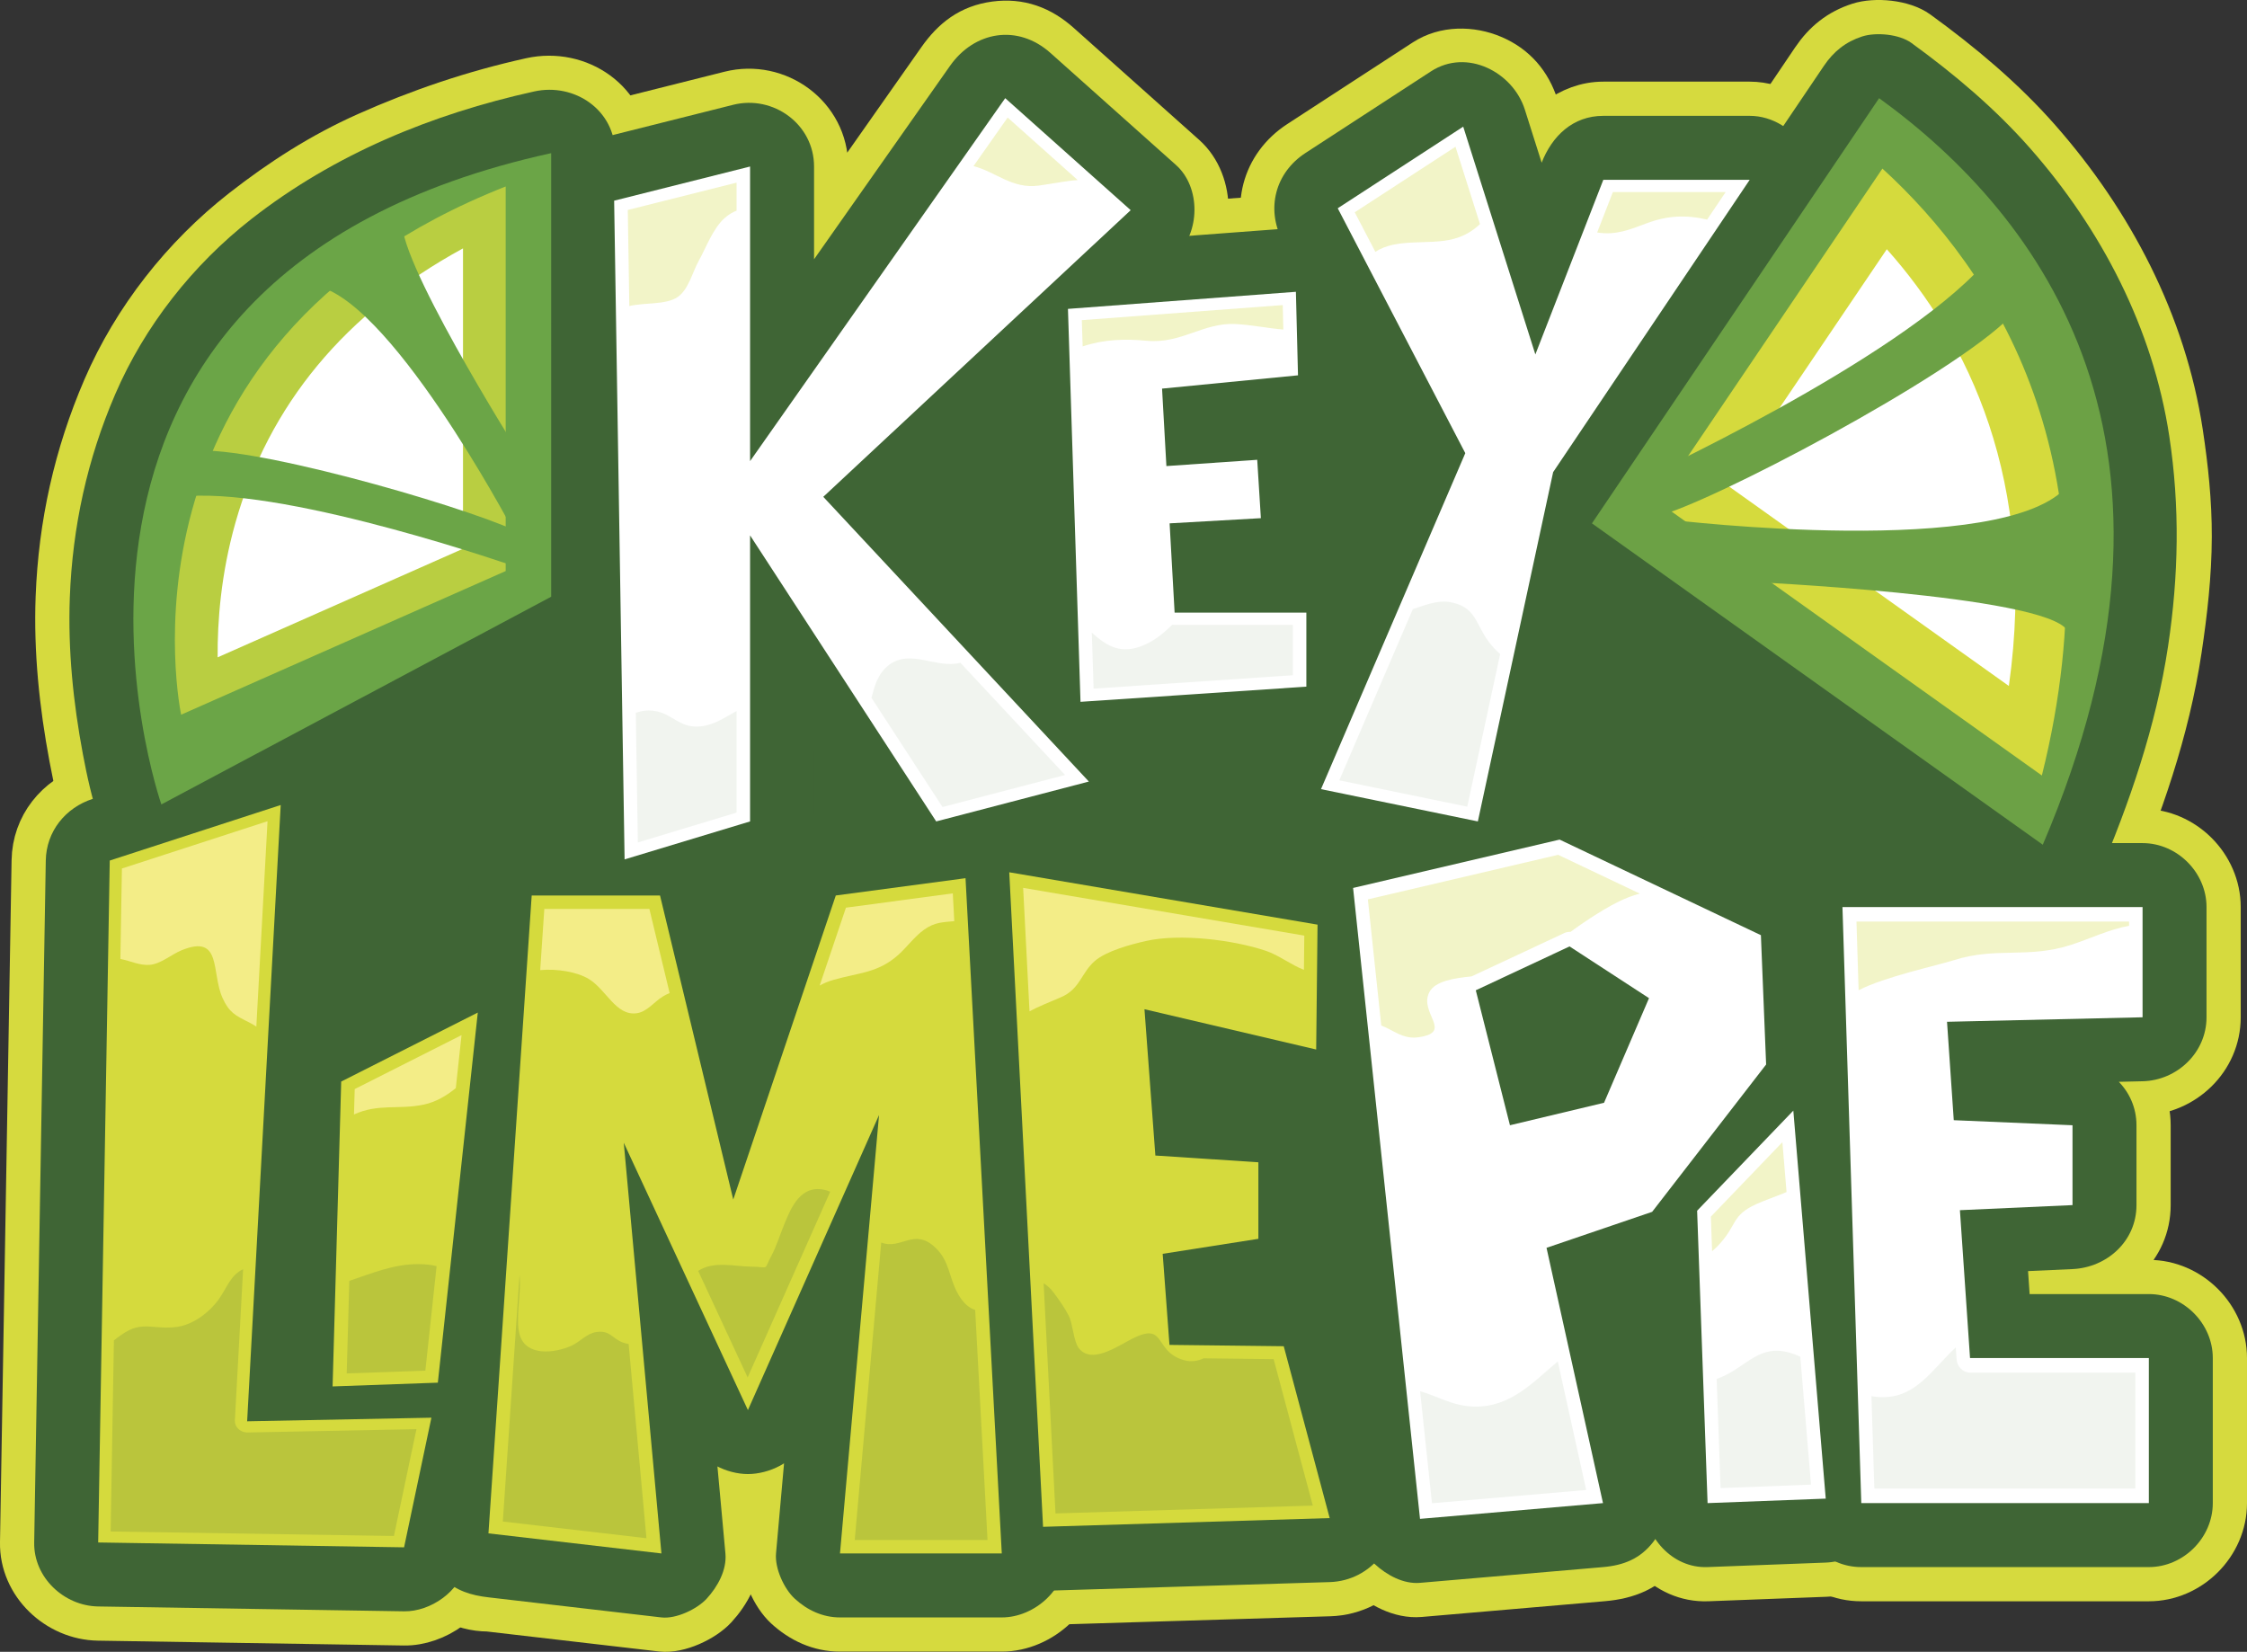
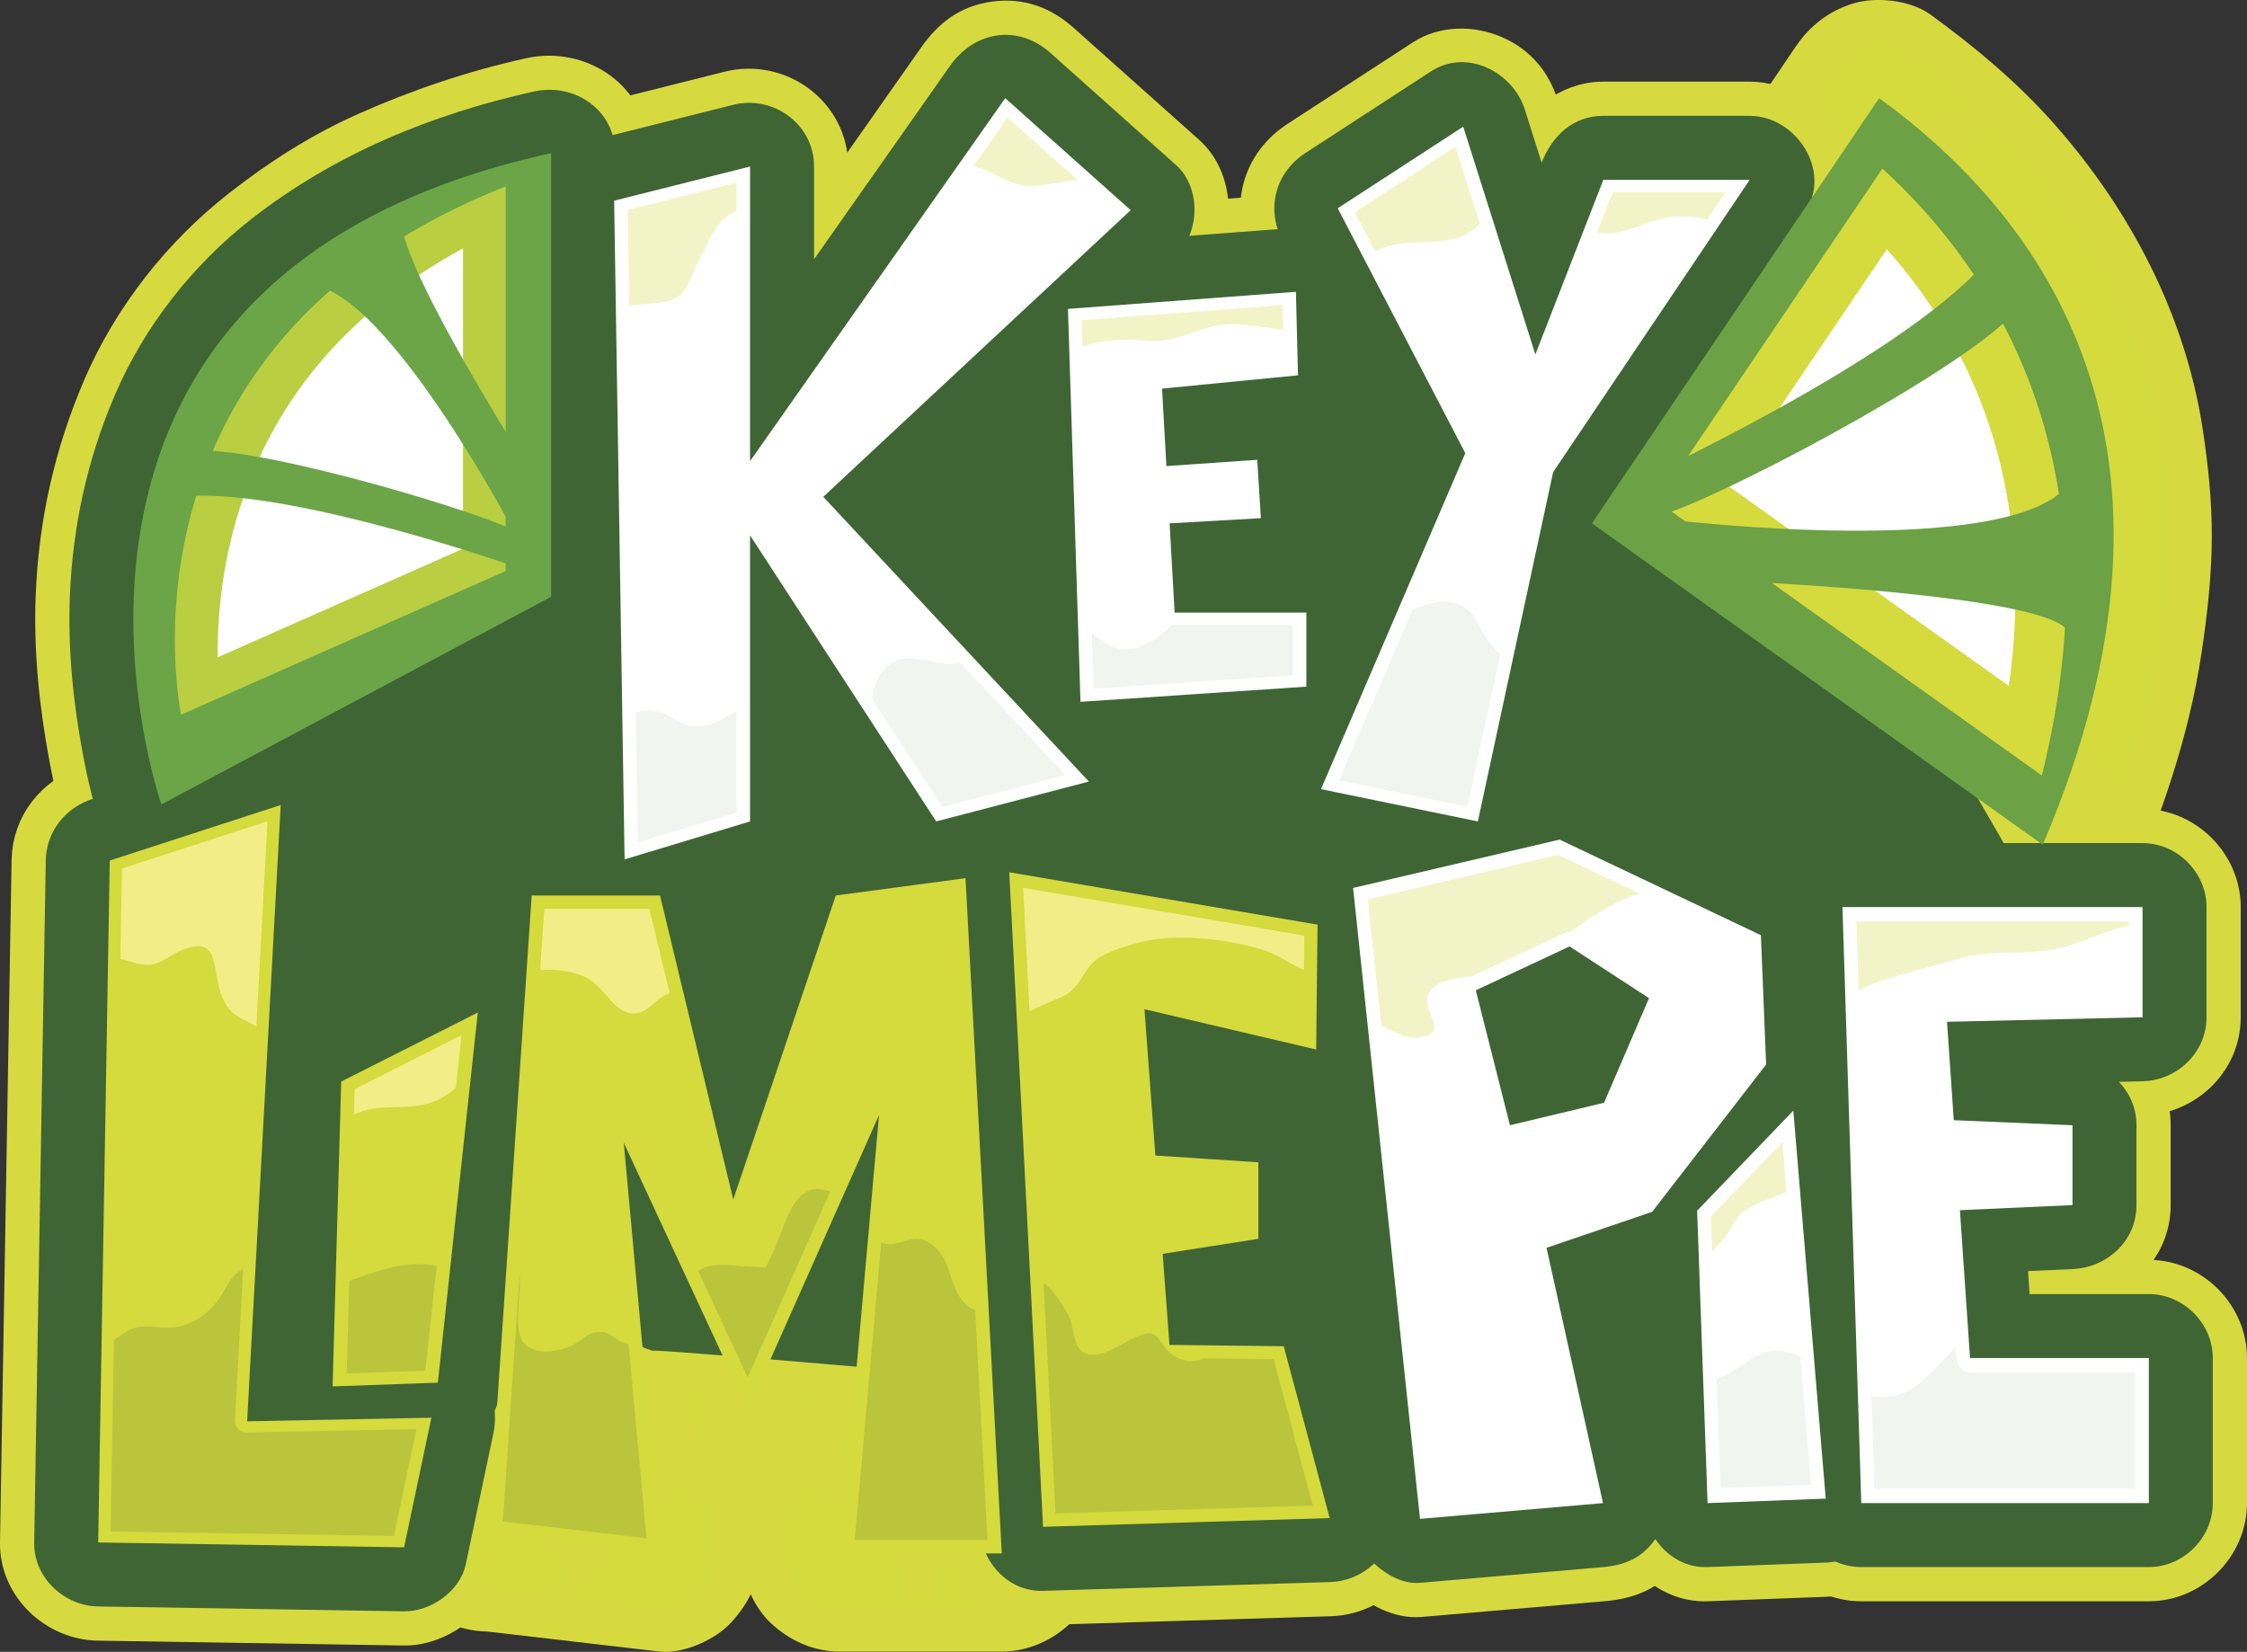
<svg xmlns="http://www.w3.org/2000/svg" viewBox="0 0 1500.97 1103.41" data-name="Layer 2" id="Layer_2">
  <rect x="0" y="0" width="1500.97" height="1103.41" fill="#333333" stroke="none" />
  <defs>
    <style>
      .cls-1 {
        fill: #d5db4d;
      }

      .cls-2 {
        stroke: #d6da3e;
        stroke-miterlimit: 10;
        stroke-width: 28.59px;
      }

      .cls-2, .cls-3 {
        fill: #d5da3d;
      }

      .cls-4 {
        fill: #6ba547;
      }

      .cls-5 {
        fill: #4e7339;
      }

      .cls-6 {
        fill: #fff;
      }

      .cls-7 {
        fill: #3f6535;
      }

      .cls-8 {
        fill: #f3ed87;
      }

      .cls-9 {
        opacity: .2;
      }

      .cls-10 {
        opacity: .31;
      }

      .cls-11 {
        opacity: .08;
      }

      .cls-12 {
        fill: #b9ce41;
      }

      .cls-13 {
        fill: #6ca145;
      }
    </style>
  </defs>
  <g data-name="Section 4 (What&amp;apos;s Inside)" id="Section_4_What_s_Inside_">
    <g>
      <g>
        <path d="M419.46,398.61V102.3c0-34.67-32.66-56.57-64.91-49.45-37.91,8.37-74.31,20.65-109.77,36.46-30.04,13.4-57.06,30.73-82.92,50.95-39.62,30.98-72.37,72.57-92.31,118.81-19.29,44.74-29.63,91.16-31.46,139.95-1.34,35.76,2.43,71.78,9.01,106.91,2.8,14.94,6.14,29.99,11.02,44.41.07.21.14.42.21.63,5.4,15.49,14.44,26.8,29.69,33.23,15.38,6.49,30.91,5.26,45.64-2.58,29.39-15.66,58.78-31.32,88.18-46.98,46.63-24.84,93.26-49.68,139.88-74.53,10.78-5.74,21.56-11.48,32.33-17.23,23.71-12.63,32.99-47.52,18.4-70.16-15.54-24.1-44.8-31.91-70.16-18.4-29.39,15.66-58.78,31.32-88.18,46.98-46.63,24.84-93.26,49.68-139.88,74.53-10.78,5.74-21.56,11.48-32.33,17.23,25.11,10.22,50.22,20.43,75.33,30.65-4.85-13.92-8.07-28.56-10.85-43-1.59-8.24-2.93-16.53-4.05-24.84.61,4.54,1.22,9.09,1.83,13.63-4.64-34.92-5.22-70.41-.54-105.36-.61,4.54-1.22,9.09-1.83,13.63,3.68-26.82,10.51-53.13,21.02-78.1-1.72,4.08-3.45,8.17-5.17,12.25,9-21.16,20.56-41.08,34.55-59.33-2.67,3.46-5.35,6.92-8.02,10.38,14.85-19.19,32.18-36.23,51.36-51.09-3.46,2.67-6.92,5.35-10.38,8.02,24.35-18.67,51.25-33.58,79.47-45.53-4.08,1.72-8.17,3.45-12.25,5.17,28.87-12.08,58.89-21.04,89.44-27.79-21.64-16.48-43.27-32.96-64.91-49.45v296.31c0,26.82,23.59,52.52,51.28,51.28,27.78-1.24,51.28-22.53,51.28-51.28Z" class="cls-2" />
        <path d="M1408.83,590.15c21.4-50.37,39.49-101.87,47.65-156.19,3.75-24.97,6.6-50.03,6.68-75.3.08-23.38-2.37-46.5-5.87-69.6-11.13-73.33-46.49-140.79-95.19-196.1-23.94-27.19-51.73-50.42-80.99-71.67-9.73-7.07-28.36-8.78-39.51-5.17-13.18,4.27-22.86,12.03-30.65,23.57-21.64,32.05-43.29,64.09-64.93,96.14-34.45,51.01-68.91,102.02-103.36,153.03-7.85,11.62-15.69,23.23-23.54,34.85-6.86,10.16-8.91,27.96-5.17,39.51,4.32,13.35,12.16,22.51,23.57,30.65,33.86,24.14,67.72,48.27,101.58,72.41,54.03,38.52,108.07,77.03,162.1,115.55,12.49,8.9,24.98,17.81,37.47,26.71,10.27,7.32,27.82,8.39,39.51,5.17,11.89-3.28,24.78-12.47,30.65-23.57,6.29-11.9,9.44-26.32,5.17-39.51-4.32-13.35-12.16-22.51-23.57-30.65-33.86-24.14-67.72-48.27-101.58-72.41-54.03-38.52-108.07-77.03-162.1-115.55-12.49-8.9-24.98-17.81-37.47-26.71,6.13,23.39,12.26,46.77,18.4,70.16,21.64-32.05,43.29-64.09,64.93-96.14,34.45-51.01,68.91-102.02,103.36-153.03,7.85-11.62,15.69-23.23,23.54-34.85-23.39,6.13-46.77,12.26-70.16,18.4,3.94,2.86,7.84,5.78,11.7,8.76-3.46-2.67-6.92-5.35-10.38-8.02,27.57,21.36,52.71,45.74,74.11,73.32-2.67-3.46-5.35-6.92-8.02-10.38,17.91,23.27,32.93,48.58,44.44,75.6-1.72-4.08-3.45-8.17-5.17-12.25,11.41,27.18,19.09,55.68,23.13,84.88-.61-4.54-1.22-9.09-1.83-13.63,4.67,35.11,4.02,70.59-.65,105.66.61-4.54,1.22-9.09,1.83-13.63-7.05,51.04-22.37,100.46-42.31,147.87,1.72-4.08,3.45-8.17,5.17-12.25-.37.87-.74,1.74-1.11,2.61-5.63,13.24-9.17,25-5.17,39.51,3.28,11.89,12.47,24.78,23.57,30.65,11.9,6.29,26.32,9.44,39.51,5.17,11.77-3.81,25.58-11.63,30.65-23.57Z" class="cls-2" />
        <path d="M1036.63,562.33c14.72-68.28,29.43-136.55,44.15-204.83,2.05-9.5,4.09-18.99,6.14-28.49-1.72,4.08-3.45,8.17-5.17,12.25,38.27-56.91,76.54-113.82,114.8-170.72,5.5-8.18,11.01-16.37,16.51-24.55,22.13-32.91-7.27-77.16-44.28-77.16h-97.79c-11.41,0-22.15,4.12-31.07,11.01-9.42,7.28-14.03,15.48-18.38,26.64-13.2,33.93-26.41,67.85-39.61,101.78-1.93,4.96-3.86,9.92-5.79,14.88h98.89c-14.09-44.49-28.18-88.98-42.28-133.48-1.97-6.23-3.95-12.46-5.92-18.69-4.91-15.5-14.75-26.92-29.69-33.23-14.41-6.08-32.03-6.27-45.64,2.58-27.94,18.18-55.88,36.35-83.82,54.53-24.06,15.65-31.73,44.56-18.4,70.16,24.87,47.74,49.74,95.48,74.61,143.22,3.53,6.78,7.07,13.57,10.6,20.35v-51.76c-10.83,25.21-21.66,50.42-32.48,75.64-17.29,40.26-34.58,80.52-51.87,120.78-4.01,9.34-8.02,18.68-12.04,28.02-4.64,8-6.97,16.63-7,25.88-.27,7.06,1.21,13.65,4.42,19.76,5.83,13.82,17.86,26.53,33.23,29.69,34.92,7.19,69.85,14.37,104.77,21.56,13.57,2.79,27.28,1.99,39.51-5.17,10.64-6.22,20.78-18.42,23.57-30.65,5.83-25.61-7.72-57.3-35.82-63.08-34.92-7.19-69.85-14.37-104.77-21.56,10.22,25.11,20.43,50.22,30.65,75.33,24.94-58.07,49.88-116.13,74.81-174.2,5.58-12.99,11.16-25.98,16.74-38.97,1.38-3.21,2.76-6.41,4.13-9.62.23-.54.46-1.07.69-1.61,1.76-4.1,2.64-3.06,5.19-12.29,2.46-8.93,2.04-18.32,0-27.26-2.06-9.06-3.27-8.46-5.41-12.7-13.21-26.24-27.16-52.13-40.73-78.19-14.75-28.31-29.5-56.62-44.25-84.93-6.13,23.39-12.26,46.77-18.4,70.16,27.94-18.18,55.88-36.35,83.82-54.53-25.11-10.22-50.22-20.43-75.33-30.65,14.09,44.49,28.18,88.98,42.28,133.48,1.97,6.23,3.95,12.46,5.92,18.69,6.58,20.79,26.5,38.67,49.45,37.65,9.1-.41,17.82-2.74,25.88-7,12.24-6.47,18.79-18.38,23.57-30.65,13.2-33.93,26.41-67.85,39.61-101.78,1.93-4.96,3.86-9.92,5.79-14.88-16.48,12.55-32.96,25.1-49.45,37.65h97.79c-14.76-25.72-29.52-51.44-44.28-77.16-38.81,57.71-77.61,115.41-116.42,173.12-4.93,7.34-10.19,14.55-14.84,22.07-5.71,9.24-7.05,20.8-9.29,31.19-8.61,39.97-17.23,79.94-25.84,119.91-6.79,31.52-13.59,63.04-20.38,94.56-2.9,13.47-1.93,27.39,5.17,39.51,6.22,10.64,18.42,20.78,30.65,23.57,25.83,5.88,57.03-7.77,63.08-35.82Z" class="cls-2" />
        <path d="M721.76,520.09c43.96-2.96,87.92-5.91,131.88-8.87,6.33-.43,12.66-.85,18.99-1.28,13.08-.88,27.03-4.96,36.26-15.02,9.21-10.03,15.02-22.37,15.02-36.26v-49.45c0-27.72-23.49-51.28-51.28-51.28h-88.01c17.09,17.09,34.19,34.19,51.28,51.28-1.11-19.88-2.23-39.75-3.34-59.63-17.09,17.09-34.19,34.19-51.28,51.28,20.32-1.15,40.64-2.31,60.97-3.46,13-.74,27.12-5.06,36.26-15.02,8.87-9.67,15.87-22.71,15.02-36.26-.82-13-1.63-25.99-2.45-38.99-.82-13.05-5.01-27.07-15.02-36.26-9.63-8.84-22.75-15.95-36.26-15.02-20.22,1.4-40.44,2.8-60.66,4.19,17.09,17.09,34.19,34.19,51.28,51.28-.97-17.25-1.93-34.5-2.9-51.74-17.09,17.09-34.19,34.19-51.28,51.28,30.27-2.96,60.54-5.92,90.8-8.88,13.29-1.3,26.77-4.68,36.26-15.02,9.08-9.89,15.36-22.49,15.02-36.26-.47-18.6-.93-37.2-1.4-55.79-.65-26.15-23.01-53.4-51.28-51.28-44.44,3.33-88.88,6.66-133.32,9.99-6.32.47-12.63.95-18.95,1.42-13.13.98-26.96,4.89-36.26,15.02-9.04,9.85-15.46,22.53-15.02,36.26.94,29.53,1.89,59.06,2.83,88.59,1.5,47.1,3.01,94.21,4.51,141.31.35,10.86.69,21.72,1.04,32.58.86,26.78,22.97,52.55,51.28,51.28,27.05-1.21,52.2-22.56,51.28-51.28-.94-29.53-1.89-59.06-2.83-88.59-1.5-47.1-3.01-94.21-4.51-141.31-.35-10.86-.69-21.72-1.04-32.58-17.09,17.09-34.19,34.19-51.28,51.28,44.44-3.33,88.88-6.66,133.32-9.99,6.32-.47,12.63-.95,18.95-1.42-17.09-17.09-34.19-34.19-51.28-51.28.47,18.6.93,37.2,1.4,55.79,17.09-17.09,34.19-34.19,51.28-51.28-30.27,2.96-60.54,5.92-90.8,8.88-13.29,1.3-26.77,4.68-36.26,15.02-8.91,9.71-15.78,22.67-15.02,36.26.97,17.25,1.93,34.5,2.9,51.74.73,13,5.07,27.13,15.02,36.26,9.63,8.84,22.75,15.95,36.26,15.02,20.22-1.4,40.44-2.8,60.66-4.19-17.09-17.09-34.19-34.19-51.28-51.28.82,13,1.63,25.99,2.45,38.99,17.09-17.09,34.19-34.19,51.28-51.28-20.32,1.15-40.64,2.31-60.97,3.46-26.48,1.5-52.9,22.3-51.28,51.28,1.11,19.88,2.23,39.75,3.34,59.63,1.55,27.68,22.24,51.28,51.28,51.28h88.01c-17.09-17.09-34.19-34.19-51.28-51.28v49.45c17.09-17.09,34.19-34.19,51.28-51.28-43.96,2.96-87.92,5.91-131.88,8.87-6.33.43-12.66.85-18.99,1.28-13.69.92-26.34,5.1-36.26,15.02-8.89,8.89-15.59,23.49-15.02,36.26,1.18,26.24,22.62,53.21,51.28,51.28Z" class="cls-2" />
        <path d="M552.32,548.7v-191.07c-31.85,8.63-63.7,17.25-95.56,25.88,36.31,55.8,72.62,111.61,108.94,167.41,5.13,7.89,10.26,15.77,15.39,23.66,12.61,19.37,35.12,29.52,57.91,23.57,33.99-8.88,67.99-17.75,101.98-26.63,17.23-4.5,31.12-18.76,35.82-35.82,4.99-18.13-.59-36.39-13.19-49.89-20.01-21.45-40.02-42.91-60.04-64.36-31.75-34.04-63.5-68.08-95.25-102.12-7.38-7.91-14.75-15.82-22.13-23.73v72.52c23.13-21.57,46.27-43.14,69.4-64.71,36.87-34.37,73.73-68.75,110.6-103.12,8.45-7.88,16.91-15.76,25.36-23.64,19.44-18.13,20.17-54.52,0-72.52-27.94-24.94-55.88-49.88-83.82-74.81-12.46-11.12-26.42-16.34-43.08-14.1-16.7,2.24-27.92,10.91-37.46,24.48-19.16,27.26-38.33,54.52-57.49,81.79-30.58,43.5-61.16,87-91.74,130.5-7.07,10.05-14.13,20.1-21.2,30.15,31.85,8.63,63.7,17.25,95.56,25.88V111.23c0-33.9-32.72-57.54-64.91-49.45-30.27,7.61-60.53,15.22-90.8,22.82-21.48,5.4-38,27.36-37.65,49.45.79,49.54,1.57,99.09,2.36,148.63,1.25,78.98,2.51,157.96,3.76,236.94.29,18.15.58,36.29.86,54.44.52,32.52,32.45,59.27,64.91,49.45,27.94-8.45,55.88-16.91,83.82-25.36,25.65-7.76,44.49-36.26,35.82-63.08-8.38-25.9-35.58-44.14-63.08-35.82-27.94,8.45-55.88,16.91-83.82,25.36,21.64,16.48,43.27,32.96,64.91,49.45-.79-49.54-1.57-99.09-2.36-148.63-1.25-78.98-2.51-157.96-3.76-236.94-.29-18.15-.58-36.29-.86-54.44-12.55,16.48-25.1,32.96-37.65,49.45,30.27-7.61,60.53-15.22,90.8-22.82-21.64-16.48-43.27-32.96-64.91-49.45v196.79c0,21.67,15.84,44.48,37.65,49.45,9.02,2.05,18.25,2.05,27.26,0,13.26-3.02,23.18-12.94,30.65-23.57,19.16-27.26,38.33-54.52,57.49-81.79,30.58-43.5,61.16-87,91.74-130.5,7.07-10.05,14.13-20.1,21.2-30.15-26.85,3.46-53.69,6.92-80.54,10.38,27.94,24.94,55.88,49.88,83.82,74.81v-72.52c-23.13,21.57-46.27,43.14-69.4,64.71-36.87,34.37-73.73,68.75-110.6,103.12-8.45,7.88-16.91,15.76-25.36,23.64-20.76,19.36-18.39,52.81,0,72.52,20.01,21.45,40.02,42.91,60.04,64.36,31.75,34.04,63.5,68.08,95.25,102.12,7.38,7.91,14.75,15.82,22.13,23.73,7.54-28.57,15.09-57.14,22.63-85.71-33.99,8.88-67.99,17.75-101.98,26.63,19.3,7.86,38.61,15.71,57.91,23.57-36.31-55.8-72.62-111.61-108.94-167.41-5.13-7.89-10.26-15.77-15.39-23.66-11.99-18.43-35.73-30.74-57.91-23.57-21.55,6.97-37.65,26.17-37.65,49.45v191.07c0,26.82,23.59,52.52,51.28,51.28,27.78-1.24,51.28-22.53,51.28-51.28Z" class="cls-2" />
        <path d="M173.88,488.29c-38.07,12.36-76.13,24.73-114.2,37.09-21.91,7.12-37.25,26.1-37.65,49.45-.88,51.63-1.75,103.26-2.63,154.9-1.39,81.59-2.77,163.18-4.16,244.77-.32,18.62-.63,37.24-.95,55.86-.48,28.04,23.89,50.84,51.28,51.28,59.68.95,119.36,1.89,179.03,2.84,8.43.13,16.87.27,25.3.4,21.32.34,44.89-16.06,49.45-37.65,6.09-28.86,12.18-57.73,18.27-86.59,3.46-16.42,1.16-31.32-9.18-44.7-9.64-12.47-24.1-20.53-40.27-20.21-35.82.7-71.63,1.4-107.45,2.11-5.21.1-10.43.2-15.64.31,17.09,17.09,34.19,34.19,51.28,51.28,2.53-46.49,5.06-92.99,7.6-139.48,4.02-73.79,8.04-147.59,12.06-221.38.92-16.94,1.84-33.88,2.77-50.81,1.46-26.83-24.63-52.47-51.28-51.28-29.03,1.3-49.71,22.54-51.28,51.28-2.53,46.49-5.06,92.99-7.6,139.48-4.02,73.79-8.04,147.59-12.06,221.38-.92,16.94-1.84,33.88-2.77,50.81-1.49,27.31,24.7,51.8,51.28,51.28,35.82-.7,71.63-1.4,107.45-2.11,5.21-.1,10.43-.2,15.64-.31-16.48-21.64-32.96-43.27-49.45-64.91-6.09,28.86-12.18,57.73-18.27,86.59,16.48-12.55,32.96-25.1,49.45-37.65-59.68-.95-119.36-1.89-179.03-2.84-8.43-.13-16.87-.27-25.3-.4,17.09,17.09,34.19,34.19,51.28,51.28.88-51.63,1.75-103.26,2.63-154.9,1.39-81.59,2.77-163.18,4.16-244.77.32-18.62.63-37.24.95-55.86-12.55,16.48-25.1,32.96-37.65,49.45,38.07-12.36,76.13-24.73,114.2-37.09,12.63-4.1,23.83-11.92,30.65-23.57,6.43-10.99,9.16-27.19,5.17-39.51-8.24-25.46-35.76-44.69-63.08-35.82Z" class="cls-2" />
        <path d="M222.17,977.39c23.43-.83,46.87-1.67,70.3-2.5,12.85-.46,27.3-5.26,36.26-15.02,9.74-10.62,13.48-21.99,15.02-36.26,3-27.74,5.99-55.49,8.99-83.23,4.8-44.5,9.61-88.99,14.41-133.49,1.1-10.17,2.19-20.33,3.29-30.5,1.88-17.41-11.09-35.9-25.4-44.28-16.57-9.7-35.11-8.41-51.76,0-30.41,15.36-60.83,30.72-91.24,46.08-16.17,8.17-24.91,26.95-25.4,44.28-1.68,59.57-3.37,119.14-5.05,178.7-.23,8.31-.47,16.63-.7,24.94-.76,26.84,24.13,52.49,51.28,51.28,28.43-1.27,50.47-22.53,51.28-51.28,1.68-59.57,3.37-119.14,5.05-178.7.23-8.31.47-16.63.7-24.94-8.47,14.76-16.93,29.52-25.4,44.28,30.41-15.36,60.83-30.72,91.24-46.08-25.72-14.76-51.44-29.52-77.16-44.28-3,27.74-5.99,55.49-8.99,83.23-4.8,44.5-9.61,88.99-14.41,133.49-1.1,10.17-2.19,20.33-3.29,30.5,17.09-17.09,34.19-34.19,51.28-51.28-23.43.83-46.87,1.67-70.3,2.5-26.78.95-52.55,22.9-51.28,51.28,1.21,26.97,22.56,52.3,51.28,51.28Z" class="cls-2" />
        <path d="M508.85,584.54c-19.97,59.23-39.94,118.45-59.91,177.68-2.86,8.47-5.72,16.95-8.57,25.42h98.89c-14.28-59.28-28.56-118.56-42.83-177.84-2.03-8.42-4.06-16.84-6.08-25.26-5.25-21.79-27.47-37.65-49.45-37.65h-85.73c-12.58,0-27.6,5.59-36.26,15.02-9.55,10.41-14.06,22.09-15.02,36.26-3.27,48.18-6.53,96.37-9.8,144.55-5.17,76.25-10.34,152.5-15.51,228.75-1.19,17.6-2.39,35.2-3.58,52.79-.82,12.05,6.19,28.16,15.02,36.26,3.46,2.67,6.92,5.35,10.38,8.02,8,4.64,16.63,6.97,25.88,7,38.51,4.47,77.03,8.94,115.54,13.42,11.67,1.35,28.53-6.6,36.26-15.02,8.72-9.49,16.25-22.89,15.02-36.26-2.83-30.88-5.66-61.77-8.5-92.65-4.52-49.24-9.03-98.48-13.55-147.72-1.04-11.32-2.08-22.65-3.12-33.97-31.85,8.63-63.7,17.25-95.56,25.88,24.19,52.08,48.37,104.16,72.56,156.24,3.46,7.45,6.92,14.89,10.37,22.34,7.4,15.94,27.54,25.4,44.28,25.4s37.18-9.42,44.28-25.4c25.6-57.6,51.2-115.21,76.8-172.81,3.6-8.09,7.19-16.18,10.79-24.28-31.85-8.63-63.7-17.25-95.56-25.88-2.94,33.01-5.88,66.01-8.82,99.02-4.68,52.58-9.37,105.16-14.05,157.74-1.07,12.03-2.14,24.06-3.22,36.09-1.06,11.88,6.37,28.32,15.02,36.26,10.03,9.21,22.37,15.02,36.26,15.02h108.09c26.62,0,52.77-23.51,51.28-51.28-2.74-50.93-5.47-101.87-8.21-152.8-4.35-81.03-8.7-162.06-13.06-243.09-.99-18.4-1.98-36.79-2.96-55.19-.7-12.98-5.09-27.15-15.02-36.26-9.25-8.49-23.18-16.77-36.26-15.02-28.89,3.86-57.77,7.71-86.66,11.57-14.17,1.89-25.72,4.48-36.26,15.02-8.89,8.89-15.59,23.49-15.02,36.26.59,13.26,4.95,27.02,15.02,36.26,9.25,8.49,23.18,16.77,36.26,15.02,28.89-3.86,57.77-7.71,86.66-11.57-17.09-17.09-34.19-34.19-51.28-51.28,2.74,50.93,5.47,101.87,8.21,152.8,4.35,81.03,8.7,162.06,13.06,243.09.99,18.4,1.98,36.79,2.96,55.19,17.09-17.09,34.19-34.19,51.28-51.28h-108.09c17.09,17.09,34.19,34.19,51.28,51.28,2.94-33.01,5.88-66.01,8.82-99.02,4.68-52.58,9.37-105.16,14.05-157.74,1.07-12.03,2.14-24.06,3.22-36.09-.61-4.54-1.22-9.09-1.83-13.63-1.59-6.67-4.65-12.49-9.18-17.44-6.55-8.47-15.9-15.93-26.64-18.38-9.02-2.05-18.25-2.05-27.26,0-10.91,2.49-25.97,13.03-30.65,23.57-25.6,57.6-51.2,115.21-76.8,172.81-3.6,8.09-7.19,16.18-10.79,24.28h88.56c-24.19-52.08-48.37-104.16-72.56-156.24-3.46-7.45-6.92-14.89-10.37-22.34-2.67-3.46-5.35-6.92-8.02-10.38-4.64-5-10.15-8.53-16.5-10.6-10.19-4.3-22.57-6.09-33.39-2.58-8.46,2.74-16.08,7.18-22.63,13.19-8.62,7.92-16.11,24.4-15.02,36.26,2.83,30.88,5.66,61.77,8.5,92.65,4.52,49.24,9.03,98.48,13.55,147.72,1.04,11.32,2.08,22.65,3.12,33.97,17.09-17.09,34.19-34.19,51.28-51.28-38.51-4.47-77.03-8.94-115.54-13.42,17.09,17.09,34.19,34.19,51.28,51.28,3.27-48.18,6.53-96.37,9.8-144.55,5.17-76.25,10.34-152.5,15.51-228.75,1.19-17.6,2.39-35.2,3.58-52.79-17.09,17.09-34.19,34.19-51.28,51.28h85.73c-16.48-12.55-32.96-25.1-49.45-37.65,14.28,59.28,28.56,118.56,42.83,177.84,2.03,8.42,4.06,16.84,6.08,25.26,5.06,20.99,27.63,38.62,49.45,37.65,23.54-1.05,41.94-15.39,49.45-37.65,19.97-59.23,39.94-118.45,59.91-177.68,2.86-8.47,5.72-16.95,8.57-25.42,8.58-25.44-9.86-57.17-35.82-63.08-28.38-6.46-53.89,8.58-63.08,35.82Z" class="cls-2" />
        <path d="M832.48,898.37c-1.51-20.28-3.02-40.55-4.53-60.83-12.55,16.48-25.1,32.96-37.65,49.45,21.31-3.34,42.61-6.68,63.92-10.02,4.08-1.72,8.17-3.45,12.25-5.17,5.98-3.22,10.77-7.62,14.39-13.21,6.91-8.95,11.01-19.52,11.01-31.07v-51.12c0-12.58-5.59-27.6-15.02-36.26-10.4-9.54-22.1-14.09-36.26-15.02-22.94-1.51-45.87-3.01-68.81-4.52,17.09,17.09,34.19,34.19,51.28,51.28-2.43-32.58-4.86-65.15-7.28-97.73-21.64,16.48-43.27,32.96-64.91,49.45,38.23,8.97,76.47,17.94,114.7,26.91,32.52,7.63,64.54-15.18,64.91-49.45.3-27.8.6-55.61.9-83.41.12-11.37-4.17-22.22-11.01-31.07-6.26-8.11-16.15-16.6-26.64-18.38-60.1-10.21-120.21-20.42-180.31-30.63-8.54-1.45-17.08-2.9-25.61-4.35-16.74-2.84-30.96-1.44-44.7,9.18-12.17,9.4-21.03,24.3-20.21,40.27,2.55,49.36,5.1,98.71,7.65,148.07,4.06,78.54,8.11,157.07,12.17,235.61.92,17.85,1.84,35.7,2.77,53.55,1.4,27.04,22.36,52.16,51.28,51.28,55.9-1.7,111.79-3.4,167.69-5.11,7.93-.24,15.86-.48,23.79-.72,33.3-1.01,58.26-31.95,49.45-64.91-10.24-38.27-20.47-76.53-30.71-114.8-5.87-21.95-27.01-37.38-49.45-37.65-25.44-.3-50.88-.6-76.32-.9-26.83-.32-52.51,23.81-51.28,51.28,1.26,28.05,22.53,50.94,51.28,51.28,25.44.3,50.88.6,76.32.9-16.48-12.55-32.96-25.1-49.45-37.65,10.24,38.27,20.47,76.53,30.71,114.8,16.48-21.64,32.96-43.27,49.45-64.91-55.9,1.7-111.79,3.4-167.69,5.11-7.93.24-15.86.48-23.79.72,17.09,17.09,34.19,34.19,51.28,51.28-2.55-49.36-5.1-98.71-7.65-148.07-4.06-78.54-8.11-157.07-12.17-235.61-.92-17.85-1.84-35.7-2.77-53.55-21.64,16.48-43.27,32.96-64.91,49.45,60.1,10.21,120.21,20.42,180.31,30.63,8.54,1.45,17.08,2.9,25.61,4.35-12.55-16.48-25.1-32.96-37.65-49.45-.3,27.8-.6,55.61-.9,83.41,21.64-16.48,43.27-32.96,64.91-49.45-38.23-8.97-76.47-17.94-114.7-26.91-16.23-3.81-31.53-1-44.7,9.18-11.96,9.24-21.39,24.44-20.21,40.27,2.43,32.58,4.86,65.15,7.28,97.73.98,13.13,4.9,26.97,15.02,36.26,10.4,9.54,22.1,14.09,36.26,15.02,22.94,1.51,45.87,3.01,68.81,4.52-17.09-17.09-34.19-34.19-51.28-51.28v51.12c12.55-16.48,25.1-32.96,37.65-49.45-21.31,3.34-42.61,6.68-63.92,10.02-4.08,1.72-8.17,3.45-12.25,5.17-5.98,3.22-10.77,7.62-14.39,13.21-6.53,8.45-11.83,20.06-11.01,31.07,1.51,20.28,3.02,40.55,4.53,60.83,1.02,13.74,5.03,26.27,15.02,36.26,8.89,8.89,23.49,15.59,36.26,15.02,26.08-1.17,53.41-22.63,51.28-51.28Z" class="cls-2" />
        <path d="M1057.86,687.18c-20.95,5.01-41.91,10.02-62.86,15.02,21.03,11.94,42.05,23.88,63.08,35.82-7.61-30.05-15.21-60.1-22.82-90.15-7.86,19.3-15.71,38.61-23.57,57.91,20.88-9.77,41.75-19.53,62.63-29.3h-51.76c17.69,11.52,35.39,23.04,53.08,34.56-6.13-23.39-12.26-46.77-18.4-70.16-10.01,23.29-20.02,46.58-30.04,69.86-5.67,13.18-9.15,25.05-5.17,39.51,3.28,11.89,12.47,24.78,23.57,30.65,11.9,6.29,26.32,9.44,39.51,5.17,11.8-3.82,25.51-11.63,30.65-23.57,10.01-23.29,20.02-46.58,30.04-69.86,5.42-12.6,9.66-25.64,5.17-39.51-4.23-13.07-11.96-23.09-23.57-30.65-16.42-10.69-32.84-21.38-49.26-32.07-12.67-8.25-28.48-11.75-43.34-7.66-5.89,1.62-11.84,4.98-17.5,7.63-10.61,4.96-21.22,9.93-31.83,14.89-8.52,3.98-17.04,7.97-25.55,11.95-3.46,2.67-6.92,5.35-10.38,8.02-5,4.64-8.53,10.15-10.6,16.5-4.52,10.7-5.48,21.93-2.58,33.39,7.61,30.05,15.21,60.1,22.82,90.15,6.96,27.51,36.54,42.16,63.08,35.82,20.95-5.01,41.91-10.02,62.86-15.02,26.11-6.24,44.14-37.35,35.82-63.08-8.8-27.18-35.11-42.5-63.08-35.82Z" class="cls-2" />
        <path d="M1231.03,711.08c-1.16-28.8-2.33-57.59-3.49-86.39-.69-17.03-9.01-36.49-25.4-44.28-38.83-18.44-77.66-36.88-116.49-55.32-5.8-2.75-11.57-5.55-17.39-8.26-13.89-6.46-25.77-8.38-40.73-5.29-2.36.49-4.7,1.1-7.05,1.65-23.64,5.53-47.27,11.07-70.91,16.6-19.78,4.63-39.56,9.26-59.35,13.9-10.74,2.52-20.07,9.88-26.64,18.38-6.37,8.24-12.15,20.3-11.01,31.07,5.06,47.74,10.13,95.47,15.19,143.21,8,75.45,16.01,150.9,24.01,226.34,1.83,17.3,3.67,34.59,5.5,51.89,1.42,13.35,4.6,26.69,15.02,36.26,9.53,8.75,22.85,16.17,36.26,15.02,35.57-3.06,71.13-6.12,106.7-9.18,5.18-.45,10.36-.89,15.53-1.34,16.66-1.43,29.88-6.76,40.27-20.21,10.27-13.29,12.79-28.36,9.18-44.7-11.01-49.79-22.03-99.59-33.04-149.38-1.56-7.05-3.12-14.1-4.68-21.15-11.94,21.03-23.88,42.05-35.82,63.08,12.87-4.39,25.75-8.77,38.62-13.16,16.13-5.5,43.41-11.19,54.61-24.13,6.98-8.07,13.16-17.01,19.69-25.45,11.44-14.78,22.88-29.57,34.31-44.35,7.36-9.51,14.72-19.03,22.08-28.54,8.72-11.27,15.02-21.36,15.02-36.26,0-12.58-5.59-27.6-15.02-36.26-9.77-8.97-22.6-15.63-36.26-15.02-12.57.56-28.17,4.56-36.26,15.02-22.14,28.62-44.28,57.24-66.43,85.86-3.24,4.18-6.47,8.37-9.71,12.55,7.54-4.4,15.09-8.79,22.63-13.19-23.52,8.01-47.03,16.03-70.55,24.04-27.25,9.28-42.12,34.6-35.82,63.08,11.01,49.79,22.03,99.59,33.04,149.38,1.56,7.05,3.12,14.1,4.68,21.15,16.48-21.64,32.96-43.27,49.45-64.91-35.57,3.06-71.13,6.12-106.7,9.18-5.18.45-10.36.89-15.53,1.34,17.09,17.09,34.19,34.19,51.28,51.28-5.06-47.74-10.13-95.47-15.19-143.21-8-75.45-16.01-150.9-24.01-226.34-1.83-17.3-3.67-34.59-5.5-51.89-12.55,16.48-25.1,32.96-37.65,49.45,40.29-9.43,80.57-18.87,120.86-28.3,5.7-1.33,11.4-2.67,17.09-4-13.17-1.72-26.34-3.45-39.51-5.17,39.13,18.58,78.26,37.17,117.39,55.75,5.69,2.7,11.38,5.4,17.07,8.11-8.47-14.76-16.93-29.52-25.4-44.28,1.16,28.8,2.33,57.59,3.49,86.39.54,13.48,5.35,26.59,15.02,36.26,8.89,8.89,23.49,15.59,36.26,15.02,26.85-1.2,52.44-22.57,51.28-51.28Z" class="cls-2" />
-         <path d="M1082.38,808.74c2.04,57.14,4.09,114.29,6.13,171.43.28,7.96.57,15.93.85,23.89.96,26.9,22.72,52.37,51.28,51.28,26.31-1,52.62-2,78.93-3,25.94-.99,53.66-22.75,51.28-51.28-2.44-29.23-4.88-58.47-7.33-87.7-3.87-46.38-7.75-92.76-11.62-139.14-.9-10.78-1.8-21.55-2.7-32.33-1.74-20.88-11.49-38.41-31.52-46.86-18.51-7.81-41.7-4.29-56.02,10.6-21.42,22.29-42.84,44.57-64.26,66.86-18.6,19.35-20.68,53.53,0,72.52,20.14,18.48,52.66,20.66,72.52,0,21.42-22.29,42.84-44.57,64.26-66.86-29.18-12.09-58.36-24.17-87.54-36.26,2.44,29.23,4.88,58.47,7.33,87.7,3.87,46.38,7.75,92.76,11.62,139.14.9,10.78,1.8,21.55,2.7,32.33,17.09-17.09,34.19-34.19,51.28-51.28-26.31,1-52.62,2-78.93,3,17.09,17.09,34.19,34.19,51.28,51.28-2.04-57.14-4.09-114.29-6.13-171.43-.28-7.96-.57-15.93-.85-23.89-.96-26.78-22.9-52.55-51.28-51.28-26.96,1.21-52.31,22.56-51.28,51.28Z" class="cls-2" />
+         <path d="M1082.38,808.74c2.04,57.14,4.09,114.29,6.13,171.43.28,7.96.57,15.93.85,23.89.96,26.9,22.72,52.37,51.28,51.28,26.31-1,52.62-2,78.93-3,25.94-.99,53.66-22.75,51.28-51.28-2.44-29.23-4.88-58.47-7.33-87.7-3.87-46.38-7.75-92.76-11.62-139.14-.9-10.78-1.8-21.55-2.7-32.33-1.74-20.88-11.49-38.41-31.52-46.86-18.51-7.81-41.7-4.29-56.02,10.6-21.42,22.29-42.84,44.57-64.26,66.86-18.6,19.35-20.68,53.53,0,72.52,20.14,18.48,52.66,20.66,72.52,0,21.42-22.29,42.84-44.57,64.26-66.86-29.18-12.09-58.36-24.17-87.54-36.26,2.44,29.23,4.88,58.47,7.33,87.7,3.87,46.38,7.75,92.76,11.62,139.14.9,10.78,1.8,21.55,2.7,32.33,17.09-17.09,34.19-34.19,51.28-51.28-26.31,1-52.62,2-78.93,3,17.09,17.09,34.19,34.19,51.28,51.28-2.04-57.14-4.09-114.29-6.13-171.43-.28-7.96-.57-15.93-.85-23.89-.96-26.78-22.9-52.55-51.28-51.28-26.96,1.21-52.31,22.56-51.28,51.28" class="cls-2" />
        <path d="M1367.24,907.16c-2.25-32.92-4.51-65.85-6.76-98.77-17.09,17.09-34.19,34.19-51.28,51.28,25.07-1.13,50.14-2.26,75.21-3.39,27.69-1.25,51.28-22.48,51.28-51.28v-53.34c0-28.59-23.53-50.09-51.28-51.28-26.44-1.13-52.88-2.26-79.32-3.39,17.09,17.09,34.19,34.19,51.28,51.28-1.5-21.91-3-43.82-4.5-65.73-17.09,17.09-34.19,34.19-51.28,51.28,38.1-.88,76.2-1.75,114.29-2.63,5.44-.13,10.88-.25,16.32-.38,27.71-.64,51.28-22.98,51.28-51.28v-73.62c0-27.72-23.49-51.28-51.28-51.28h-200.46c-27.07,0-52.16,23.5-51.28,51.28,1.42,44.9,2.84,89.81,4.25,134.71,2.26,71.5,4.52,143,6.77,214.5.52,16.31,1.03,32.63,1.55,48.94.87,27.7,22.79,51.28,51.28,51.28h192.08c27.72,0,51.28-23.49,51.28-51.28v-96.91c0-27.72-23.49-51.28-51.28-51.28h-119.44c-26.82,0-52.52,23.59-51.28,51.28,1.24,27.78,22.53,51.28,51.28,51.28h119.44c-17.09-17.09-34.19-34.19-51.28-51.28v96.91c17.09-17.09,34.19-34.19,51.28-51.28h-192.08c17.09,17.09,34.19,34.19,51.28,51.28-1.42-44.9-2.84-89.81-4.25-134.71-2.26-71.5-4.52-143-6.77-214.5-.52-16.31-1.03-32.63-1.55-48.94-17.09,17.09-34.19,34.19-51.28,51.28h200.46c-17.09-17.09-34.19-34.19-51.28-51.28v73.62c17.09-17.09,34.19-34.19,51.28-51.28-38.1.88-76.2,1.75-114.29,2.63-5.44.13-10.88.25-16.32.38-26.29.6-53.21,23.04-51.28,51.28,1.5,21.91,3,43.82,4.5,65.73,1.96,28.58,21.94,50.03,51.28,51.28,26.44,1.13,52.88,2.26,79.32,3.39-17.09-17.09-34.19-34.19-51.28-51.28v53.34c17.09-17.09,34.19-34.19,51.28-51.28-25.07,1.13-50.14,2.26-75.21,3.39-26.24,1.18-53.24,22.57-51.28,51.28,2.25,32.92,4.51,65.85,6.76,98.77.94,13.69,5.09,26.33,15.02,36.26,8.89,8.89,23.49,15.59,36.26,15.02,26.21-1.17,53.24-22.62,51.28-51.28Z" class="cls-2" />
      </g>
      <path d="M278.18,339.94l252.77-114.67s384.19-26.83,389.6-20.86c5.41,5.98,232.15,37.09,232.15,37.09l185.52,321.25-85.97,310.22s-98.19,92.27-109.43,90.92c-11.24-1.35-701.16-63.72-706.57-61.62-5.41,2.1-327.49-157.83-327.49-157.83l67.28-320.55,102.14-83.96Z" class="cls-7" />
      <g>
        <path d="M410.92,398.61V102.3c0-28.89-27.22-47.14-54.09-41.21-68.43,15.12-133.53,41.92-188.92,85.21-39.12,30.58-71.3,71.43-90.97,117.08-18.64,43.27-28.52,88.49-30.3,135.64-1.32,35,2.26,70.25,8.71,104.63,2.8,14.93,6.11,30.01,11.02,44.41.07.21.14.42.21.63,9.28,26.61,37.22,39.15,62.77,25.54,29.39-15.66,58.78-31.32,88.18-46.98,46.63-24.84,93.26-49.68,139.88-74.53,10.78-5.74,21.56-11.48,32.33-17.23,19.76-10.53,27.5-39.6,15.33-58.47-12.95-20.08-37.33-26.59-58.47-15.33-29.39,15.66-58.78,31.32-88.18,46.98-46.63,24.84-93.26,49.68-139.88,74.53-10.78,5.74-21.56,11.48-32.33,17.23,20.92,8.51,41.85,17.03,62.77,25.54-4.85-13.92-8.07-28.56-10.85-43-1.59-8.24-2.93-16.53-4.05-24.84.51,3.79,1.02,7.57,1.53,11.36-4.64-34.92-5.22-70.41-.54-105.36-.51,3.79-1.02,7.57-1.53,11.36,3.68-26.82,10.51-53.13,21.02-78.1-1.44,3.4-2.87,6.81-4.31,10.21,5.04-11.84,10.84-23.33,17.49-34.36,3.45-5.72,7.11-11.31,10.98-16.75,1.46-2.05,8.59-11.45,2.75-3.9-5.58,7.22-.97,1.27.26-.25,1.23-1.53,2.48-3.04,3.74-4.54,9.37-11.12,19.63-21.48,30.62-31.01,2.71-2.35,5.46-4.65,8.25-6.9,1.47-1.18,7.94-6.21.83-.72-7.02,5.43-.16.17,1.58-1.1,6.57-4.81,13.32-9.37,20.23-13.68,16.99-10.59,34.9-19.61,53.32-27.41-3.4,1.44-6.81,2.87-10.21,4.31,28.87-12.08,58.89-21.04,89.44-27.79-18.03-13.74-36.06-27.47-54.09-41.21v296.31c0,22.35,19.65,43.77,42.73,42.73,23.15-1.04,42.73-18.78,42.73-42.73Z" class="cls-7" />
-         <path d="M1401.45,585.84c21.1-49.67,38.75-100.6,46.79-154.15,7.09-47.21,7.97-93.12.81-140.36-10.91-71.88-45.22-138.07-92.99-192.32-23.45-26.63-50.6-49.51-79.26-70.33-8.11-5.89-23.63-7.32-32.93-4.31-10.99,3.56-19.05,10.03-25.54,19.64-21.64,32.05-43.29,64.09-64.93,96.14-34.45,51.01-68.91,102.02-103.36,153.03-7.85,11.62-15.69,23.23-23.54,34.85-5.72,8.47-7.42,23.3-4.31,32.93,3.6,11.13,10.13,18.76,19.64,25.54,33.86,24.14,67.72,48.27,101.58,72.41,54.03,38.52,108.07,77.03,162.1,115.55,12.49,8.9,24.98,17.81,37.47,26.71,8.55,6.1,23.18,6.99,32.93,4.31,9.91-2.73,20.65-10.39,25.54-19.64,11.64-22.03,4.16-44.57-15.33-58.47-33.86-24.14-67.72-48.27-101.58-72.41-54.03-38.52-108.07-77.03-162.1-115.55-12.49-8.9-24.98-17.81-37.47-26.71,5.11,19.49,10.22,38.98,15.33,58.47,21.64-32.05,43.29-64.09,64.93-96.14,34.45-51.01,68.91-102.02,103.36-153.03,7.85-11.62,15.69-23.23,23.54-34.85-19.49,5.11-38.98,10.22-58.47,15.33,2.32,1.68,4.63,3.38,6.92,5.11,1.07.8,2.13,1.62,3.19,2.42,3.65,2.75-9.04-7.06-5.46-4.22.71.56,1.42,1.11,2.13,1.67,4.85,3.82,9.62,7.75,14.31,11.77,9.7,8.33,19.05,17.07,27.95,26.25,9.1,9.37,17.66,19.22,25.81,29.42,4.82,6.03-6.04-7.99-2.52-3.28.91,1.21,1.83,2.42,2.73,3.64,2.12,2.86,4.2,5.76,6.23,8.68,3.97,5.72,7.78,11.56,11.4,17.51,8.46,13.9,15.87,28.4,22.25,43.37-1.44-3.4-2.87-6.81-4.31-10.21,11.41,27.18,19.09,55.68,23.13,84.88-.51-3.79-1.02-7.57-1.53-11.36,4.67,35.11,4.02,70.59-.65,105.66.51-3.79,1.02-7.57,1.53-11.36-7.05,51.04-22.37,100.46-42.31,147.87,1.44-3.4,2.87-6.81,4.31-10.21-.37.87-.74,1.74-1.11,2.61-4.69,11.04-7.64,20.83-4.31,32.93,2.73,9.91,10.39,20.65,19.64,25.54,9.92,5.24,21.93,7.87,32.93,4.31,9.8-3.17,21.31-9.69,25.54-19.64Z" class="cls-7" />
        <path d="M1028.39,560.06c14.72-68.28,29.43-136.55,44.15-204.83,2.05-9.5,4.09-18.99,6.14-28.49-1.44,3.4-2.87,6.81-4.31,10.21,38.27-56.91,76.54-113.82,114.8-170.72,5.5-8.18,11.01-16.37,16.51-24.55,18.44-27.42-6.06-64.3-36.9-64.3h-97.79c-20.4,0-34.28,13.58-41.21,31.37-13.2,33.93-26.41,67.85-39.61,101.78-1.93,4.96-3.86,9.92-5.79,14.88h82.41c-14.09-44.49-28.18-88.98-42.28-133.48-1.97-6.23-3.95-12.46-5.92-18.69-7.95-25.09-38.74-41.17-62.77-25.54-27.94,18.18-55.88,36.35-83.82,54.53-20.05,13.04-26.45,37.13-15.33,58.47,24.87,47.74,49.74,95.48,74.61,143.22,3.53,6.78,7.07,13.57,10.6,20.35v-43.14c-10.83,25.21-21.66,50.42-32.48,75.64-17.29,40.26-34.58,80.52-51.87,120.78-4.01,9.34-8.02,18.68-12.04,28.02-5.62,13.09-7.88,24.46-2.15,38.03,4.86,11.52,14.88,22.11,27.69,24.74,34.92,7.19,69.85,14.37,104.77,21.56,21.83,4.49,47.21-6.33,52.57-29.85,4.86-21.35-6.43-47.75-29.85-52.57-34.92-7.19-69.85-14.37-104.77-21.56,8.51,20.92,17.03,41.85,25.54,62.77,24.94-58.07,49.88-116.13,74.81-174.2,5.58-12.99,11.16-25.98,16.74-38.97,1.38-3.21,2.76-6.41,4.13-9.62.23-.54.46-1.07.69-1.61,6.71-15.68,7.45-28.31-.22-43.63-13.15-26.27-27.16-52.14-40.73-78.19-14.75-28.31-29.5-56.62-44.25-84.93-5.11,19.49-10.22,38.98-15.33,58.47,27.94-18.18,55.88-36.35,83.82-54.53-20.92-8.51-41.85-17.03-62.77-25.54,14.09,44.49,28.18,88.98,42.28,133.48,1.97,6.23,3.95,12.46,5.92,18.69,5.49,17.32,22.08,32.23,41.21,31.37,20.23-.91,34.06-13,41.21-31.37,13.2-33.93,26.41-67.85,39.61-101.78,1.93-4.96,3.86-9.92,5.79-14.88-13.74,10.46-27.47,20.91-41.21,31.37h97.79c-12.3-21.43-24.6-42.87-36.9-64.3-38.81,57.71-77.61,115.41-116.42,173.12-4.93,7.33-10.24,14.53-14.84,22.07-5.21,8.54-6.37,19.57-8.43,29.15-8.61,39.97-17.23,79.94-25.84,119.91-6.79,31.52-13.59,63.04-20.38,94.56-4.7,21.8,6.47,47.24,29.85,52.57,21.52,4.9,47.53-6.48,52.57-29.85Z" class="cls-7" />
        <path d="M721.76,511.55c43.96-2.96,87.92-5.91,131.88-8.87,6.33-.43,12.66-.85,18.99-1.28,23.05-1.55,42.73-18.32,42.73-42.73v-49.45c0-23.1-19.58-42.73-42.73-42.73h-88.01c14.24,14.24,28.49,28.49,42.73,42.73-1.11-19.88-2.23-39.75-3.34-59.63-14.24,14.24-28.49,28.49-42.73,42.73,20.32-1.15,40.64-2.31,60.97-3.46,21.95-1.25,44.25-18.59,42.73-42.73-.82-13-1.63-25.99-2.45-38.99-1.37-21.82-18.5-44.41-42.73-42.73-20.22,1.4-40.44,2.8-60.66,4.19,14.24,14.24,28.49,28.49,42.73,42.73-.97-17.25-1.93-34.5-2.9-51.74-14.24,14.24-28.49,28.49-42.73,42.73,30.27-2.96,60.54-5.92,90.8-8.88,11.08-1.08,22.3-3.9,30.22-12.52,7.56-8.24,12.8-18.74,12.52-30.22-.47-18.6-.93-37.2-1.4-55.79-.55-21.79-19.17-44.5-42.73-42.73-44.44,3.33-88.88,6.66-133.32,9.99-6.32.47-12.63.95-18.95,1.42-22.46,1.68-43.52,18.22-42.73,42.73.94,29.53,1.89,59.06,2.83,88.59,1.5,47.1,3.01,94.21,4.51,141.31.35,10.86.69,21.72,1.04,32.58.71,22.32,19.14,43.79,42.73,42.73,22.54-1.01,43.5-18.8,42.73-42.73-.94-29.53-1.89-59.06-2.83-88.59-1.5-47.1-3.01-94.21-4.51-141.31-.35-10.86-.69-21.72-1.04-32.58-14.24,14.24-28.49,28.49-42.73,42.73,44.44-3.33,88.88-6.66,133.32-9.99,6.32-.47,12.63-.95,18.95-1.42-14.24-14.24-28.49-28.49-42.73-42.73.47,18.6.93,37.2,1.4,55.79,14.24-14.24,28.49-28.49,42.73-42.73-30.27,2.96-60.54,5.92-90.8,8.88-11.08,1.08-22.3,3.9-30.22,12.52-7.43,8.09-13.15,18.89-12.52,30.22.97,17.25,1.93,34.5,2.9,51.74,1.22,21.84,18.62,44.4,42.73,42.73,20.22-1.4,40.44-2.8,60.66-4.19-14.24-14.24-28.49-28.49-42.73-42.73.82,13,1.63,25.99,2.45,38.99,14.24-14.24,28.49-28.49,42.73-42.73-20.32,1.15-40.64,2.31-60.97,3.46-22.07,1.25-44.09,18.58-42.73,42.73,1.11,19.88,2.23,39.75,3.34,59.63,1.29,23.06,18.53,42.73,42.73,42.73h88.01c-14.24-14.24-28.49-28.49-42.73-42.73v49.45c14.24-14.24,28.49-28.49,42.73-42.73-43.96,2.96-87.92,5.91-131.88,8.87-6.33.43-12.66.85-18.99,1.28-11.4.77-21.95,4.25-30.22,12.52-7.41,7.41-12.99,19.57-12.52,30.22.98,21.87,18.85,44.34,42.73,42.73Z" class="cls-7" />
        <path d="M543.77,548.7v-191.07c-26.54,7.19-53.09,14.38-79.63,21.57,36.31,55.8,72.62,111.61,108.94,167.41,5.13,7.89,10.26,15.77,15.39,23.66,10.51,16.14,29.27,24.6,48.26,19.64,33.99-8.88,67.99-17.75,101.98-26.63,32.05-8.37,40.34-48.39,18.86-71.42-20.01-21.45-40.02-42.91-60.04-64.36-31.75-34.04-63.5-68.08-95.25-102.12-7.38-7.91-14.75-15.82-22.13-23.73v60.43c23.13-21.57,46.27-43.14,69.4-64.71,36.87-34.37,73.73-68.75,110.6-103.12,8.45-7.88,16.91-15.76,25.36-23.64,16.2-15.11,16.81-45.43,0-60.43-27.94-24.94-55.88-49.88-83.82-74.81-21.78-19.44-50.74-14.64-67.11,8.65-19.16,27.26-38.33,54.52-57.49,81.79-30.58,43.5-61.16,87-91.74,130.5-7.07,10.05-14.13,20.1-21.2,30.15,26.54,7.19,53.09,14.38,79.63,21.57V111.23c0-28.25-27.26-47.95-54.09-41.21-30.27,7.61-60.53,15.22-90.8,22.82-17.9,4.5-31.66,22.8-31.37,41.21.79,49.54,1.57,99.09,2.36,148.63,1.25,78.98,2.51,157.96,3.76,236.94.29,18.15.58,36.29.86,54.44.43,27.1,27.05,49.39,54.09,41.21,27.94-8.45,55.88-16.91,83.82-25.36,21.37-6.47,37.08-30.22,29.85-52.57-6.98-21.58-29.65-36.78-52.57-29.85-27.94,8.45-55.88,16.91-83.82,25.36,18.03,13.74,36.06,27.47,54.09,41.21-.79-49.54-1.57-99.09-2.36-148.63-1.25-78.98-2.51-157.96-3.76-236.94-.29-18.15-.58-36.29-.86-54.44-10.46,13.74-20.91,27.47-31.37,41.21,30.27-7.61,60.53-15.22,90.8-22.82-18.03-13.74-36.06-27.47-54.09-41.21v196.79c0,18.05,13.2,37.07,31.37,41.21,19.64,4.47,36.89-3.46,48.26-19.64,19.16-27.26,38.33-54.52,57.49-81.79,30.58-43.5,61.16-87,91.74-130.5,7.07-10.05,14.13-20.1,21.2-30.15-22.37,2.88-44.74,5.77-67.11,8.65,27.94,24.94,55.88,49.88,83.82,74.81v-60.43c-23.13,21.57-46.27,43.14-69.4,64.71-36.87,34.37-73.73,68.75-110.6,103.12-8.45,7.88-16.91,15.76-25.36,23.64-17.3,16.13-15.32,44.01,0,60.43,20.01,21.45,40.02,42.91,60.04,64.36,31.75,34.04,63.5,68.08,95.25,102.12,7.38,7.91,14.75,15.82,22.13,23.73,6.29-23.81,12.57-47.61,18.86-71.42-33.99,8.88-67.99,17.75-101.98,26.63,16.09,6.55,32.17,13.09,48.26,19.64-36.31-55.8-72.62-111.61-108.94-167.41-5.13-7.89-10.26-15.77-15.39-23.66-9.99-15.36-29.78-25.62-48.26-19.64-17.96,5.81-31.37,21.81-31.37,41.21v191.07c0,22.35,19.65,43.77,42.73,42.73,23.15-1.04,42.73-18.78,42.73-42.73Z" class="cls-7" />
        <path d="M176.15,496.53c-38.07,12.36-76.13,24.73-114.2,37.09-18.26,5.93-31.04,21.75-31.37,41.21-.88,51.63-1.75,103.26-2.63,154.9-1.39,81.59-2.77,163.18-4.16,244.77-.32,18.62-.63,37.24-.95,55.86-.4,23.37,19.91,42.37,42.73,42.73,59.68.95,119.36,1.89,179.03,2.84,8.43.13,16.87.27,25.3.4,17.76.28,37.41-13.38,41.21-31.37,6.09-28.86,12.18-57.73,18.27-86.59,2.89-13.69.96-26.1-7.65-37.25-8.03-10.39-20.09-17.1-33.56-16.84-35.82.7-71.63,1.4-107.45,2.11-5.21.1-10.43.2-15.64.31,14.24,14.24,28.49,28.49,42.73,42.73,2.53-46.49,5.06-92.99,7.6-139.48,4.02-73.79,8.04-147.59,12.06-221.38.92-16.94,1.84-33.88,2.77-50.81,1.22-22.36-20.52-43.73-42.73-42.73-24.19,1.08-41.43,18.78-42.73,42.73-2.53,46.49-5.06,92.99-7.6,139.48-4.02,73.79-8.04,147.59-12.06,221.38-.92,16.94-1.84,33.88-2.77,50.81-1.24,22.76,20.58,43.17,42.73,42.73,35.82-.7,71.63-1.4,107.45-2.11,5.21-.1,10.43-.2,15.64-.31-13.74-18.03-27.47-36.06-41.21-54.09-6.09,28.86-12.18,57.73-18.27,86.59,13.74-10.46,27.47-20.91,41.21-31.37-59.68-.95-119.36-1.89-179.03-2.84-8.43-.13-16.87-.27-25.3-.4,14.24,14.24,28.49,28.49,42.73,42.73.88-51.63,1.75-103.26,2.63-154.9,1.39-81.59,2.77-163.18,4.16-244.77.32-18.62.63-37.24.95-55.86-10.46,13.74-20.91,27.47-31.37,41.21,38.07-12.36,76.13-24.73,114.2-37.09,21.22-6.89,37.18-29.91,29.85-52.57-6.87-21.22-29.8-37.24-52.57-29.85Z" class="cls-7" />
        <path d="M222.17,968.84c23.43-.83,46.87-1.67,70.3-2.5,10.71-.38,22.75-4.38,30.22-12.52,8.12-8.85,11.23-18.33,12.52-30.22,3-27.74,5.99-55.49,8.99-83.23,4.8-44.5,9.61-88.99,14.41-133.49,1.1-10.17,2.19-20.33,3.29-30.5,1.57-14.51-9.24-29.92-21.16-36.9-13.81-8.08-29.26-7.01-43.14,0-30.41,15.36-60.83,30.72-91.24,46.08-13.48,6.81-20.76,22.46-21.16,36.9-1.68,59.57-3.37,119.14-5.05,178.7-.23,8.31-.47,16.63-.7,24.94-.63,22.36,20.11,43.75,42.73,42.73,23.69-1.06,42.06-18.77,42.73-42.73,1.68-59.57,3.37-119.14,5.05-178.7.23-8.31.47-16.63.7-24.94-7.05,12.3-14.11,24.6-21.16,36.9,30.41-15.36,60.83-30.72,91.24-46.08-21.43-12.3-42.87-24.6-64.3-36.9-3,27.74-5.99,55.49-8.99,83.23-4.8,44.5-9.61,88.99-14.41,133.49-1.1,10.17-2.19,20.33-3.29,30.5,14.24-14.24,28.49-28.49,42.73-42.73-23.43.83-46.87,1.67-70.3,2.5-22.31.79-43.79,19.09-42.73,42.73,1.01,22.47,18.8,43.58,42.73,42.73Z" class="cls-7" />
-         <path d="M517.09,586.81c-19.97,59.23-39.94,118.45-59.91,177.68-2.86,8.47-5.72,16.95-8.57,25.42h82.41c-14.28-59.28-28.56-118.56-42.83-177.84-2.03-8.42-4.06-16.84-6.08-25.26-4.37-18.16-22.89-31.37-41.21-31.37h-85.73c-24.25,0-41.17,19.64-42.73,42.73-3.27,48.18-6.53,96.37-9.8,144.55-5.17,76.25-10.34,152.5-15.51,228.75-1.19,17.6-2.39,35.2-3.58,52.79-.68,10.04,5.16,23.46,12.52,30.22,8.88,8.15,18.31,11.13,30.22,12.52,38.51,4.47,77.03,8.94,115.54,13.42,9.72,1.13,23.78-5.5,30.22-12.52,7.26-7.91,13.54-19.08,12.52-30.22-2.83-30.88-5.66-61.77-8.5-92.65-4.52-49.24-9.03-98.48-13.55-147.72-1.04-11.32-2.08-22.65-3.12-33.97-26.54,7.19-53.09,14.38-79.63,21.57,24.19,52.08,48.37,104.16,72.56,156.24,3.46,7.45,6.92,14.89,10.37,22.34,6.17,13.28,22.95,21.16,36.9,21.16s30.98-7.85,36.9-21.16c25.6-57.6,51.2-115.21,76.8-172.81,3.6-8.09,7.19-16.18,10.79-24.28-26.54-7.19-53.09-14.38-79.63-21.57-2.94,33.01-5.88,66.01-8.82,99.02-4.68,52.58-9.37,105.16-14.05,157.74-1.07,12.03-2.14,24.06-3.22,36.09-.88,9.9,5.31,23.6,12.52,30.22,8.36,7.67,18.64,12.52,30.22,12.52h108.09c22.18,0,43.98-19.59,42.73-42.73-2.74-50.93-5.47-101.87-8.21-152.8-4.35-81.03-8.7-162.06-13.06-243.09-.99-18.4-1.98-36.79-2.96-55.19-.58-10.82-4.24-22.62-12.52-30.22-7.71-7.07-19.31-13.97-30.22-12.52-28.89,3.86-57.77,7.71-86.66,11.57-11.8,1.58-21.43,3.73-30.22,12.52-7.41,7.41-12.99,19.57-12.52,30.22.5,11.05,4.13,22.51,12.52,30.22,7.71,7.07,19.31,13.97,30.22,12.52,28.89-3.86,57.77-7.71,86.66-11.57-14.24-14.24-28.49-28.49-42.73-42.73,2.74,50.93,5.47,101.87,8.21,152.8,4.35,81.03,8.7,162.06,13.06,243.09.99,18.4,1.98,36.79,2.96,55.19,14.24-14.24,28.49-28.49,42.73-42.73h-108.09c14.24,14.24,28.49,28.49,42.73,42.73,2.94-33.01,5.88-66.01,8.82-99.02,4.68-52.58,9.37-105.16,14.05-157.74,1.07-12.03,2.14-24.06,3.22-36.09.81-9.14-3.83-18.98-9.18-25.89-5.46-7.06-13.25-13.28-22.2-15.31-7.51-1.71-15.21-1.71-22.72,0-9.1,2.07-21.64,10.86-25.54,19.64-25.6,57.6-51.2,115.21-76.8,172.81-3.6,8.09-7.19,16.18-10.79,24.28h73.8c-24.19-52.08-48.37-104.16-72.56-156.24-3.46-7.45-6.92-14.89-10.37-22.34-7.58-16.31-31.6-25.03-48.26-19.64-7.05,2.28-13.4,5.98-18.86,10.99-7.19,6.6-13.42,20.33-12.52,30.22,2.83,30.88,5.66,61.77,8.5,92.65,4.52,49.24,9.03,98.48,13.55,147.72,1.04,11.32,2.08,22.65,3.12,33.97,14.24-14.24,28.49-28.49,42.73-42.73-38.51-4.47-77.03-8.94-115.54-13.42,14.24,14.24,28.49,28.49,42.73,42.73,3.27-48.18,6.53-96.37,9.8-144.55,5.17-76.25,10.34-152.5,15.51-228.75,1.19-17.6,2.39-35.2,3.58-52.79-14.24,14.24-28.49,28.49-42.73,42.73h85.73c-13.74-10.46-27.47-20.91-41.21-31.37,14.28,59.28,28.56,118.56,42.83,177.84,2.03,8.42,4.06,16.84,6.08,25.26,4.21,17.49,23.02,32.19,41.21,31.37,19.62-.88,34.95-12.82,41.21-31.37,19.97-59.23,39.94-118.45,59.91-177.68,2.86-8.47,5.72-16.95,8.57-25.42,7.15-21.2-8.22-47.64-29.85-52.57-23.65-5.39-44.91,7.15-52.57,29.85Z" class="cls-7" />
        <path d="M823.93,898.37c-1.51-20.28-3.02-40.55-4.53-60.83-10.46,13.74-20.91,27.47-31.37,41.21,21.31-3.34,42.61-6.68,63.92-10.02,8.8-1.38,17.06-8.67,22.2-15.31,5.76-7.46,9.18-16.27,9.18-25.89v-51.12c0-24.22-19.63-41.22-42.73-42.73-22.94-1.51-45.87-3.01-68.81-4.52,14.24,14.24,28.49,28.49,42.73,42.73-2.43-32.58-4.86-65.15-7.28-97.73-18.03,13.74-36.06,27.47-54.09,41.21,38.23,8.97,76.47,17.94,114.7,26.91,27.1,6.36,53.78-12.65,54.09-41.21.3-27.8.6-55.61.9-83.41.19-17.16-13.28-38.13-31.37-41.21-60.1-10.21-120.21-20.42-180.31-30.63-8.54-1.45-17.08-2.9-25.61-4.35-13.95-2.37-25.8-1.2-37.25,7.65-10.14,7.84-17.53,20.25-16.84,33.56,2.55,49.36,5.1,98.71,7.65,148.07,4.06,78.54,8.11,157.07,12.17,235.61.92,17.85,1.84,35.7,2.77,53.55,1.16,22.53,18.64,43.47,42.73,42.73,55.9-1.7,111.79-3.4,167.69-5.11,7.93-.24,15.86-.48,23.79-.72,27.75-.84,48.55-26.63,41.21-54.09-10.24-38.27-20.47-76.53-30.71-114.8-4.89-18.29-22.51-31.15-41.21-31.37-25.44-.3-50.88-.6-76.32-.9-22.36-.26-43.76,19.84-42.73,42.73,1.05,23.38,18.77,42.45,42.73,42.73,25.44.3,50.88.6,76.32.9-13.74-10.46-27.47-20.91-41.21-31.37,10.24,38.27,20.47,76.53,30.71,114.8,13.74-18.03,27.47-36.06,41.21-54.09-55.9,1.7-111.79,3.4-167.69,5.11-7.93.24-15.86.48-23.79.72,14.24,14.24,28.49,28.49,42.73,42.73-2.55-49.36-5.1-98.71-7.65-148.07-4.06-78.54-8.11-157.07-12.17-235.61-.92-17.85-1.84-35.7-2.77-53.55-18.03,13.74-36.06,27.47-54.09,41.21,60.1,10.21,120.21,20.42,180.31,30.63,8.54,1.45,17.08,2.9,25.61,4.35-10.46-13.74-20.91-27.47-31.37-41.21-.3,27.8-.6,55.61-.9,83.41,18.03-13.74,36.06-27.47,54.09-41.21-38.23-8.97-76.47-17.94-114.7-26.91-13.52-3.17-26.28-.83-37.25,7.65-9.96,7.7-17.82,20.37-16.84,33.56,2.43,32.58,4.86,65.15,7.28,97.73,1.81,24.22,18.18,41.12,42.73,42.73,22.94,1.51,45.87,3.01,68.81,4.52-14.24-14.24-28.49-28.49-42.73-42.73v51.12c10.46-13.74,20.91-27.47,31.37-41.21-21.31,3.34-42.61,6.68-63.92,10.02-8.8,1.38-17.06,8.67-22.2,15.31-5.44,7.04-9.86,16.72-9.18,25.89,1.51,20.28,3.02,40.55,4.53,60.83.85,11.45,4.19,21.89,12.52,30.22,7.41,7.41,19.57,12.99,30.22,12.52,21.73-.97,44.51-18.86,42.73-42.73Z" class="cls-7" />
        <path d="M1060.13,695.42c-20.95,5.01-41.91,10.02-62.86,15.02,17.52,9.95,35.04,19.9,52.57,29.85-7.61-30.05-15.21-60.1-22.82-90.15-6.55,16.09-13.09,32.17-19.64,48.26,20.88-9.77,41.75-19.53,62.63-29.3h-43.14c17.69,11.52,35.39,23.04,53.08,34.56-5.11-19.49-10.22-38.98-15.33-58.47-10.01,23.29-20.02,46.58-30.04,69.86-4.72,10.99-7.63,20.88-4.31,32.93,2.73,9.91,10.39,20.65,19.64,25.54,9.92,5.24,21.93,7.87,32.93,4.31,9.83-3.18,21.26-9.69,25.54-19.64,10.01-23.29,20.02-46.58,30.04-69.86,4.51-10.5,8.05-21.37,4.31-32.93-3.52-10.89-9.97-19.24-19.64-25.54-16.42-10.69-32.84-21.38-49.26-32.07-10.8-7.03-23.97-10.32-36.75-6.8-5.16,1.42-10.49,4.44-15.46,6.76-10.61,4.96-21.22,9.93-31.83,14.89-8.52,3.98-17.04,7.97-25.55,11.95-8.13,3.8-14.16,12.56-17.48,20.43-3.76,8.92-4.57,18.28-2.15,27.82,7.61,30.05,15.21,60.1,22.82,90.15,5.8,22.93,30.45,35.13,52.57,29.85,20.95-5.01,41.91-10.02,62.86-15.02,21.76-5.2,36.78-31.13,29.85-52.57-7.33-22.65-29.25-35.42-52.57-29.85Z" class="cls-7" />
        <path d="M1222.49,711.08c-1.16-28.8-2.33-57.59-3.49-86.39-.57-14.19-7.51-30.41-21.16-36.9-38.83-18.44-77.66-36.88-116.49-55.32-5.8-2.75-11.57-5.56-17.39-8.26-11.68-5.42-21.57-6.99-34.15-4.43-2.36.48-4.7,1.1-7.05,1.65-23.64,5.53-47.27,11.07-70.91,16.6-19.78,4.63-39.56,9.26-59.35,13.9-16.6,3.89-33.27,23.33-31.37,41.21,5.06,47.74,10.13,95.47,15.19,143.21,8,75.45,16.01,150.9,24.01,226.34,1.83,17.3,3.67,34.59,5.5,51.89,1.18,11.13,3.83,22.24,12.52,30.22,7.94,7.29,19.05,13.48,30.22,12.52,35.57-3.06,71.13-6.12,106.7-9.18,5.18-.45,10.36-.89,15.53-1.34,13.88-1.19,24.9-5.63,33.56-16.84,8.55-11.07,10.66-23.63,7.65-37.25-11.01-49.79-22.03-99.59-33.04-149.38-1.56-7.05-3.12-14.1-4.68-21.15-9.95,17.52-19.9,35.04-29.85,52.57,12.87-4.39,25.75-8.77,38.62-13.16,7.99-2.72,15.98-5.45,23.98-8.17,9.47-3.23,20.04-6.01,26.86-13.77,7.03-8,13.17-17.02,19.69-25.45,11.44-14.78,22.88-29.57,34.31-44.35,7.36-9.51,14.72-19.03,22.08-28.54,7.26-9.39,12.52-17.8,12.52-30.22,0-10.48-4.66-23-12.52-30.22-8.14-7.48-18.84-13.03-30.22-12.52-10.48.47-23.47,3.8-30.22,12.52-22.14,28.62-44.28,57.24-66.43,85.86-3.24,4.18-6.47,8.37-9.71,12.55,6.29-3.66,12.57-7.33,18.86-10.99-23.52,8.01-47.03,16.03-70.55,24.04-22.7,7.74-35.1,28.83-29.85,52.57,11.01,49.79,22.03,99.59,33.04,149.38,1.56,7.05,3.12,14.1,4.68,21.15,13.74-18.03,27.47-36.06,41.21-54.09-35.57,3.06-71.13,6.12-106.7,9.18-5.18.45-10.36.89-15.53,1.34,14.24,14.24,28.49,28.49,42.73,42.73-5.06-47.74-10.13-95.47-15.19-143.21-8-75.45-16.01-150.9-24.01-226.34-1.83-17.3-3.67-34.59-5.5-51.89-10.46,13.74-20.91,27.47-31.37,41.21,40.29-9.43,80.57-18.87,120.86-28.3,5.7-1.33,11.4-2.67,17.09-4-10.98-1.44-21.95-2.87-32.93-4.31,39.13,18.58,78.26,37.17,117.39,55.75,5.69,2.7,11.38,5.4,17.07,8.11-7.05-12.3-14.11-24.6-21.16-36.9,1.16,28.8,2.33,57.59,3.49,86.39.9,22.31,19.01,43.79,42.73,42.73,22.38-1,43.7-18.81,42.73-42.73Z" class="cls-7" />
        <path d="M1090.92,808.74c2.04,57.14,4.09,114.29,6.13,171.43.28,7.96.57,15.93.85,23.89.8,22.42,18.93,43.64,42.73,42.73,26.31-1,52.62-2,78.93-3,21.62-.82,44.72-18.96,42.73-42.73-2.44-29.23-4.88-58.47-7.33-87.7-3.87-46.38-7.75-92.76-11.62-139.14-.9-10.78-1.8-21.55-2.7-32.33-1.45-17.4-9.57-32.01-26.27-39.05-15.42-6.51-34.75-3.57-46.68,8.84-21.42,22.29-42.84,44.57-64.26,66.86-15.5,16.13-17.24,44.61,0,60.43,16.78,15.4,43.88,17.22,60.43,0,21.42-22.29,42.84-44.57,64.26-66.86-24.32-10.07-48.63-20.14-72.95-30.22,2.44,29.23,4.88,58.47,7.33,87.7,3.87,46.38,7.75,92.76,11.62,139.14.9,10.78,1.8,21.55,2.7,32.33,14.24-14.24,28.49-28.49,42.73-42.73-26.31,1-52.62,2-78.93,3,14.24,14.24,28.49,28.49,42.73,42.73-2.04-57.14-4.09-114.29-6.13-171.43-.28-7.96-.57-15.93-.85-23.89-.8-22.31-19.08-43.79-42.73-42.73-22.47,1.01-43.59,18.8-42.73,42.73Z" class="cls-7" />
        <path d="M1358.69,907.16c-2.25-32.92-4.51-65.85-6.76-98.77-14.24,14.24-28.49,28.49-42.73,42.73,25.07-1.13,50.14-2.26,75.21-3.39,23.08-1.04,42.73-18.73,42.73-42.73v-53.34c0-23.83-19.6-41.75-42.73-42.73-26.44-1.13-52.88-2.26-79.32-3.39,14.24,14.24,28.49,28.49,42.73,42.73-1.5-21.91-3-43.82-4.5-65.73-14.24,14.24-28.49,28.49-42.73,42.73,38.1-.88,76.2-1.75,114.29-2.63,5.44-.13,10.88-.25,16.32-.38,23.09-.53,42.73-19.15,42.73-42.73v-73.62c0-23.1-19.58-42.73-42.73-42.73h-200.46c-22.56,0-43.46,19.58-42.73,42.73,1.42,44.9,2.84,89.81,4.25,134.71,2.26,71.5,4.52,143,6.77,214.5.52,16.31,1.03,32.63,1.55,48.94.73,23.09,18.99,42.73,42.73,42.73h192.08c23.1,0,42.73-19.58,42.73-42.73v-96.91c0-23.1-19.58-42.73-42.73-42.73h-119.44c-22.35,0-43.77,19.65-42.73,42.73,1.04,23.15,18.78,42.73,42.73,42.73h119.44c-14.24-14.24-28.49-28.49-42.73-42.73v96.91c14.24-14.24,28.49-28.49,42.73-42.73h-192.08c14.24,14.24,28.49,28.49,42.73,42.73-1.42-44.9-2.84-89.81-4.25-134.71-2.26-71.5-4.52-143-6.77-214.5-.52-16.31-1.03-32.63-1.55-48.94-14.24,14.24-28.49,28.49-42.73,42.73h200.46c-14.24-14.24-28.49-28.49-42.73-42.73v73.62c14.24-14.24,28.49-28.49,42.73-42.73-38.1.88-76.2,1.75-114.29,2.63-5.44.13-10.88.25-16.32.38-21.91.5-44.34,19.2-42.73,42.73,1.5,21.91,3,43.82,4.5,65.73,1.63,23.81,18.29,41.69,42.73,42.73,26.44,1.13,52.88,2.26,79.32,3.39-14.24-14.24-28.49-28.49-42.73-42.73v53.34c14.24-14.24,28.49-28.49,42.73-42.73-25.07,1.13-50.14,2.26-75.21,3.39-21.87.99-44.37,18.81-42.73,42.73,2.25,32.92,4.51,65.85,6.76,98.77.78,11.41,4.24,21.94,12.52,30.22,7.41,7.41,19.57,12.99,30.22,12.52,21.85-.98,44.37-18.85,42.73-42.73Z" class="cls-7" />
      </g>
      <g>
        <g>
          <path d="M345.84,387.31l-232.58,102.93S56.58,225.64,345.84,111.72v275.59Z" class="cls-12" />
          <path d="M145.38,439.1c-.19-24.03,2.2-55.67,11.85-89.81,22.29-78.94,73.34-140.44,152.05-183.38v200.65l-163.9,72.53Z" class="cls-6" />
          <g>
            <path d="M107.79,537.34l260.39-138.73V102.3C-14.86,186.22,107.79,537.34,107.79,537.34ZM337.79,381.45l-216.79,95.95s-52.83-246.64,216.79-352.83v256.88Z" class="cls-4" />
            <path d="M207.8,190.51c50,3.43,133.97,161.86,133.97,161.86l3.77-51.38s-83.97-133.6-76.42-155c7.55-21.41-61.32,44.53-61.32,44.53Z" class="cls-4" />
            <path d="M134.21,300.98c46.23-.86,191.52,41.96,216.05,56.52l-4.72,21.41s-149.07-52.24-219.82-47.53l8.49-30.4Z" class="cls-4" />
          </g>
        </g>
        <g>
          <path d="M1370.58,522.75c-1,1.4-2.36,2.54-3.95,3.24-2.69,1.19-5.66.94-7.9-.66l-256.81-183.06c-3.59-2.56-4.29-7.81-1.56-11.84,0,0,150.38-222.48,150.43-222.55,1.46-2.04,3.62-3.44,5.98-3.85,2.43-.42,4.83.24,6.57,1.83,78.7,71.93,161.45,202.07,108.77,413.59-.3,1.19-.82,2.31-1.53,3.3Z" class="cls-3" />
          <path d="M1153.81,324.13c27.33-40.44,76.91-113.78,106.56-157.65,54.07,60.67,100.81,154.6,81.53,291.74l-188.1-134.08Z" class="cls-6" />
          <g>
            <path d="M1364.55,564.27c114.21-267.44-.54-419.89-109.32-498.69l-191.83,284.02,301.15,214.67ZM1257.43,112.61c74.31,67.91,158.77,195.62,106.51,405.41l-256.81-183.07,150.3-222.34Z" class="cls-13" />
            <path d="M1381.32,324.23c-40.87,49.95-264.93,23.04-264.93,23.04l49.49,41.25s198.78,8.89,214.93,32.35c16.15,23.45.51-96.63.51-96.63Z" class="cls-13" />
            <path d="M1342.85,211.54c-39.74,40.33-202.35,125.54-235.88,133.23l-13.61-23.57s173.72-79.84,231.73-144.67l17.76,35.01Z" class="cls-13" />
          </g>
        </g>
        <g>
          <g>
            <polygon points="1071 120.1 1025.6 236.76 977.41 84.6 893.59 139.12 978.8 302.7 882.41 527.14 987.19 548.7 1037.48 315.38 1168.79 120.1 1071 120.1" class="cls-6" />
            <polygon points="781.29 349.59 842.25 346.13 839.81 307.14 779.14 311.33 776.24 259.59 867.05 250.71 865.65 194.92 713.38 206.33 721.76 468.81 872.63 458.67 872.63 409.22 784.63 409.22 781.29 349.59" class="cls-6" />
            <polygon points="755.29 140.39 671.47 65.58 501.04 308.02 501.04 111.23 410.24 134.05 417.22 574.06 501.04 548.7 501.04 357.63 625.37 548.7 727.35 522.07 549.94 331.87 755.29 140.39" class="cls-6" />
          </g>
          <g class="cls-11">
            <path d="M466.2,485.33c10.21-.39,17.58-5.96,25.82-10.38v67.86l-65.95,19.95-1.37-86.61c4.4-1.56,9.11-2.08,14.24-.93,10.36,2.29,15.19,10.58,27.26,10.12Z" class="cls-5" />
            <path d="M641.5,442.69l69.96,75-81.87,21.39-47.46-72.93c2.02-7.57,4.1-16.25,11.75-22.01,14.44-10.89,31.97,2.8,47.62-1.44Z" class="cls-5" />
            <path d="M784.62,417.4h79v33.66l-133.11,8.94-1.19-37.41c8.82,7.88,17.74,14.28,31.83,9.47,9.26-3.14,15.73-8.81,21.96-14.77.49.08.99.11,1.52.11Z" class="cls-5" />
            <path d="M1002.09,436.91l-21.98,101.94-85.49-17.59,49.12-114.36c7.78-2.51,16.24-6.14,24.63-4.72,16.83,2.88,17.14,13.51,24.86,24.78,2.54,3.72,5.52,7.08,8.86,9.94Z" class="cls-5" />
          </g>
          <g class="cls-10">
            <g>
              <path d="M492.02,122v18.72c-2.67,1.06-5.25,2.56-7.74,4.72-8.03,6.99-12.58,19.95-17.5,28.73-4.17,7.44-6.87,19.43-14.26,24.34-7.81,5.21-21.69,3.49-32.14,5.91l-1.03-64.16,72.66-18.26Z" class="cls-1" />
              <path d="M719.88,120.28c-7.94.54-15.79,2.26-25.98,3.69-17.76,2.49-28.98-9.39-43.63-12.99l22.83-32.46,46.79,41.77Z" class="cls-1" />
              <path d="M857.27,220.14c-10.47-.87-21.08-3.14-32.1-3.7-21.31-1.05-36.14,13.28-58.81,11.2-15.27-1.42-29.21-.95-43.16,3.77l-.56-17.56,134.21-10.06.41,16.35Z" class="cls-1" />
              <path d="M988.63,149.68c-4.58,4.27-9.91,7.88-17.83,9.97-16.22,4.26-37.86-.92-52.06,8.6l-13.79-26.45,67.3-43.78,16.37,51.66Z" class="cls-1" />
              <path d="M1152.71,128.29l-12.36,18.38c-14.47-3.32-26.65-2.69-40.62,2.56-11.4,4.29-20.55,8.03-32.84,6.06l10.5-26.99h75.32Z" class="cls-1" />
            </g>
          </g>
        </g>
      </g>
      <g>
        <g>
          <g>
            <polygon points="73.31 574.83 65.58 1030.35 269.92 1033.59 288.18 947 165.09 949.41 187.51 537.74 73.31 574.83" class="cls-3" />
            <g class="cls-9">
              <path d="M165.45,956.88l112.74-2.22-15.05,71.36-189.22-3,2.16-127.66c1.55-1.28,3.27-2.48,5.05-3.75,14.04-10.05,21.7-2.93,37.55-5.33,10.93-1.65,21.62-10.18,27.37-18.27,6.03-8.5,7.83-16.13,16.35-20.21l-5.5,101.08c-.1,2.09.76,4.15,2.39,5.67,1.35,1.26,3.11,2.06,4.98,2.27.39.04.79.06,1.18.06Z" class="cls-5" />
            </g>
            <path d="M171.22,685.74c-1.68-1.09-3.37-2.09-5.07-2.93-8.89-4.39-13.17-6.61-17.47-16.13-7.76-17.13-.15-43.01-27.43-31.9-6.62,2.71-13.9,9.13-21.17,9.72-6.82.55-12.81-2.6-19.67-3.94l1.03-60.41,97.27-31.59-7.48,137.16Z" class="cls-8" />
          </g>
          <g>
            <polygon points="227.92 722.46 222.17 926.11 292.47 923.6 319.16 676.38 227.92 722.46" class="cls-3" />
            <g class="cls-9">
              <path d="M231.59,917.44l1.75-61.85c14.96-5,29.51-11.23,46.06-11.17,4.77.02,8.79.44,12.25,1.36l-7.52,69.79-52.53,1.87Z" class="cls-5" />
            </g>
            <path d="M308.3,691.44l-3.83,35.42c-6.29,5.12-13.32,9.27-21.38,10.99-16.81,3.56-30.32-.87-46.63,6.6l.48-16.96,71.35-36.04Z" class="cls-8" />
          </g>
          <g>
            <polygon points="355.17 598.17 326.28 1024.27 441.83 1037.68 416.67 763.34 499.6 941.92 587.19 744.83 561.1 1037.68 669.18 1037.68 644.96 586.61 558.3 598.17 489.81 801.27 440.89 598.17 355.17 598.17" class="cls-3" />
            <g class="cls-9">
              <path d="M419.93,897.84l11.9,129.67-95.95-11.15,11.18-164.81c.07.9.14,1.88.2,2.96.61,10.81-3.05,27.64,0,37.45,4.4,14.13,23.2,12.07,34.66,6.87,5.52-2.53,10.02-8.09,16.32-9.04,9.55-1.43,10.72,4.59,18.14,7.08,1.25.41,2.42.73,3.56.97Z" class="cls-5" />
            </g>
            <g class="cls-9">
              <path d="M551.6,795c1.03.27,2,.61,2.96,1.06l-55.14,124.06-33.04-71.15c10.22-6.9,24.21-2.99,35.24-2.87,13,.13,8.11,2.99,13.67-7.28,3.18-5.9,5.87-14.32,8.45-20.67,4.73-11.63,11.23-27.43,27.86-23.14Z" class="cls-5" />
            </g>
            <g class="cls-9">
              <path d="M651.41,875.05l8.25,153.67h-88.72l17.71-198.72c13.52,5.09,21.94-10.36,36.41,3.62,9.35,9.04,8.65,19.33,14.64,30.26,3.52,6.44,7.47,9.77,11.7,11.17Z" class="cls-5" />
            </g>
            <path d="M447.32,663.35c-1.53.61-3.07,1.38-4.64,2.35-5.72,3.5-10.52,10.27-17.51,11.15-13.85,1.76-20.17-15.85-31.92-22.93-7.65-4.63-20.91-6.96-32.41-5.9l2.76-40.87h70.17l13.54,56.2Z" class="cls-8" />
-             <path d="M637.46,615.32c-7.31.77-12.98.43-20.53,5.95-6.17,4.52-11.1,11.35-16.59,16.31-13.87,12.51-26.43,12.01-43.82,17.03-3.3.95-6.28,2.22-8.99,3.71l17.55-52.01,71.38-9.54.99,18.54Z" class="cls-8" />
          </g>
          <g>
            <polygon points="857.52 899.26 781.2 898.37 776.66 837.54 840.58 827.51 840.58 776.39 771.77 771.88 764.49 674.15 879.19 701.06 880.1 617.65 674.17 582.67 696.75 1019.89 888.22 1014.06 857.52 899.26" class="cls-3" />
            <g class="cls-9">
              <path d="M876.95,1005.72l-171.89,5.23-7.94-153.72c2.41,1.42,4.76,3.54,7.02,6.6,3.36,4.57,7.24,9.99,9.78,15.07,2.82,5.63,3.2,17.22,6.74,21.69,8.63,10.86,25.23-1.09,35.94-6.48,8.45-4.26,12.53-4.12,15.38-1.98,4.25,3.2,5.76,10.81,14.91,15,1.26.57,2.66,1.09,4.24,1.51,4.74,1.27,8.99.5,12.98-1.3l46.67.54,26.18,97.85Z" class="cls-5" />
            </g>
            <path d="M871.26,624.96l-.25,22.89c-8.73-3.41-16.89-9.85-25.36-12.7-21.98-7.4-57.48-11.71-80.23-6.57-9.82,2.21-26.32,6.62-34.04,13.29-9.12,7.89-9.9,18.8-22.56,24.21-8.26,3.54-15.31,6.34-21.12,9.47l-4.25-82.47,187.8,31.89Z" class="cls-8" />
          </g>
        </g>
        <g>
          <g>
            <path d="M1179.75,711.08l-3.49-86.39-134.46-63.85-137.95,32.3,44.7,421.44,122.23-10.52-37.72-170.53,70.55-24.04,76.13-98.41ZM1071.49,736.63l-62.86,15.02-22.82-90.15,62.63-29.3,53.08,34.56-30.03,69.86Z" class="cls-6" />
            <polygon points="1133.66 808.74 1140.64 1004.06 1219.57 1001.06 1197.92 741.88 1133.66 808.74" class="cls-6" />
            <polygon points="1315.96 907.16 1309.2 808.38 1384.41 804.99 1384.41 751.65 1305.09 748.27 1300.59 682.54 1431.21 679.53 1431.21 605.91 1230.74 605.91 1243.32 1004.06 1435.4 1004.06 1435.4 907.16 1315.96 907.16" class="cls-6" />
          </g>
          <g class="cls-11">
-             <path d="M1040.59,909.43l18.98,85.86-103.03,8.87-7.94-74.83c10.99,2.91,21.49,9.92,36.16,10.25,24.7.52,39.93-17,55.83-30.14Z" class="cls-5" />
            <path d="M1202.59,906.25l7.15,85.47-60.43,2.31-2.6-72.93c20.59-7.04,28.51-26.43,54.15-15.6l1.73.76Z" class="cls-5" />
            <path d="M1426.38,916.86v77.49h-174.34l-1.95-61.73c2.78.49,5.72.7,8.9.62,21.26-.52,31.88-18.61,47.44-33.22l.54,7.84c.34,5.08,4.28,9,9,9h110.41Z" class="cls-5" />
          </g>
          <g class="cls-10">
            <path d="M1193.39,796.27c-7.54,3.12-14.92,5.67-20.12,8.03-17.36,7.9-12.32,14.03-26,28.14-1.21,1.24-2.4,2.35-3.61,3.32l-.83-23.06,47.78-49.74,2.78,33.3Z" class="cls-1" />
            <path d="M1422.19,615.61v2.79c-13.26,2.39-26.07,8.67-39.17,12.87-28.73,9.18-49.51,1.07-77.95,10.15-11.06,3.53-45.98,10.96-63.53,20.05l-1.44-45.86h182.1Z" class="cls-1" />
            <path d="M1095.39,596.9c-9.96,2.52-20.1,8.01-32.86,16.26-4.78,3.11-9.2,6.17-13.48,9.35h-.02c-.2-.02-.4-.02-.6-.02-1.23,0-2.45.27-3.59.82l-61.86,28.92h-.04c-11.24,1.11-24.27,3.05-28.13,10.48-7.29,14.07,16.53,26.8-7.4,30.18-10.34,1.46-16.82-4.93-24.74-7.86l-8.95-84.26,127.1-29.77,54.55,25.91Z" class="cls-1" />
          </g>
        </g>
      </g>
    </g>
  </g>
</svg>